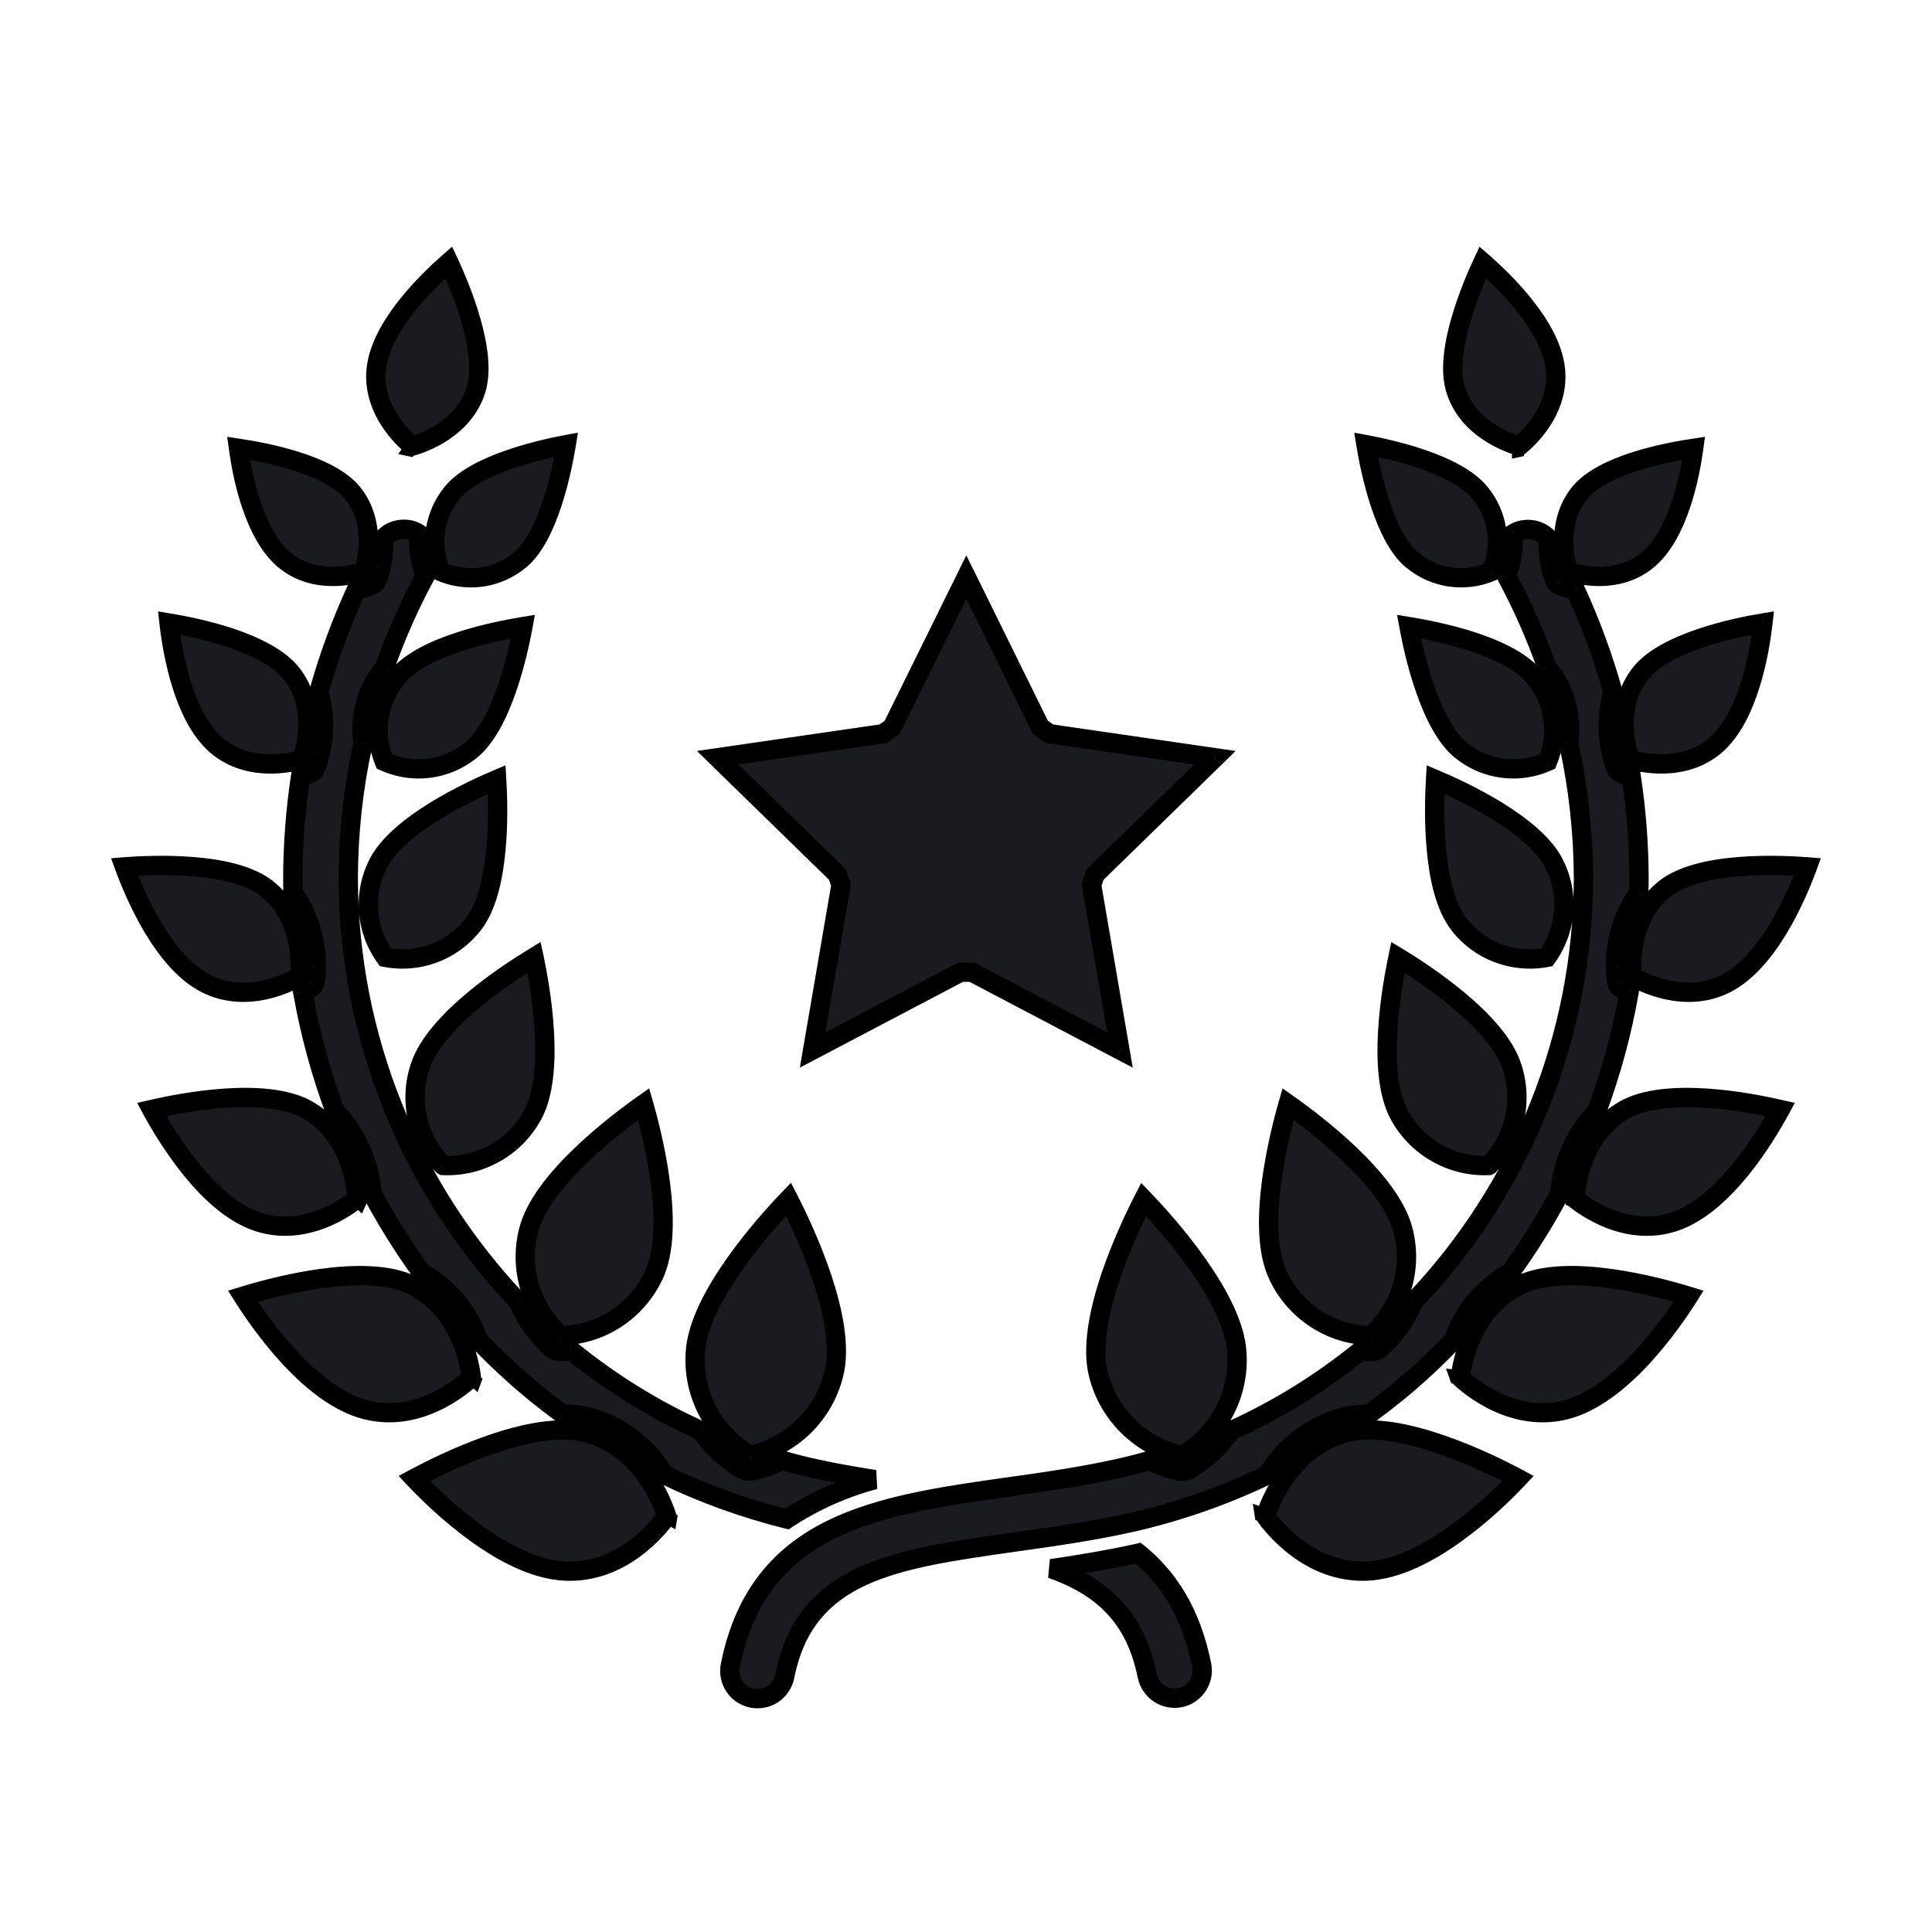
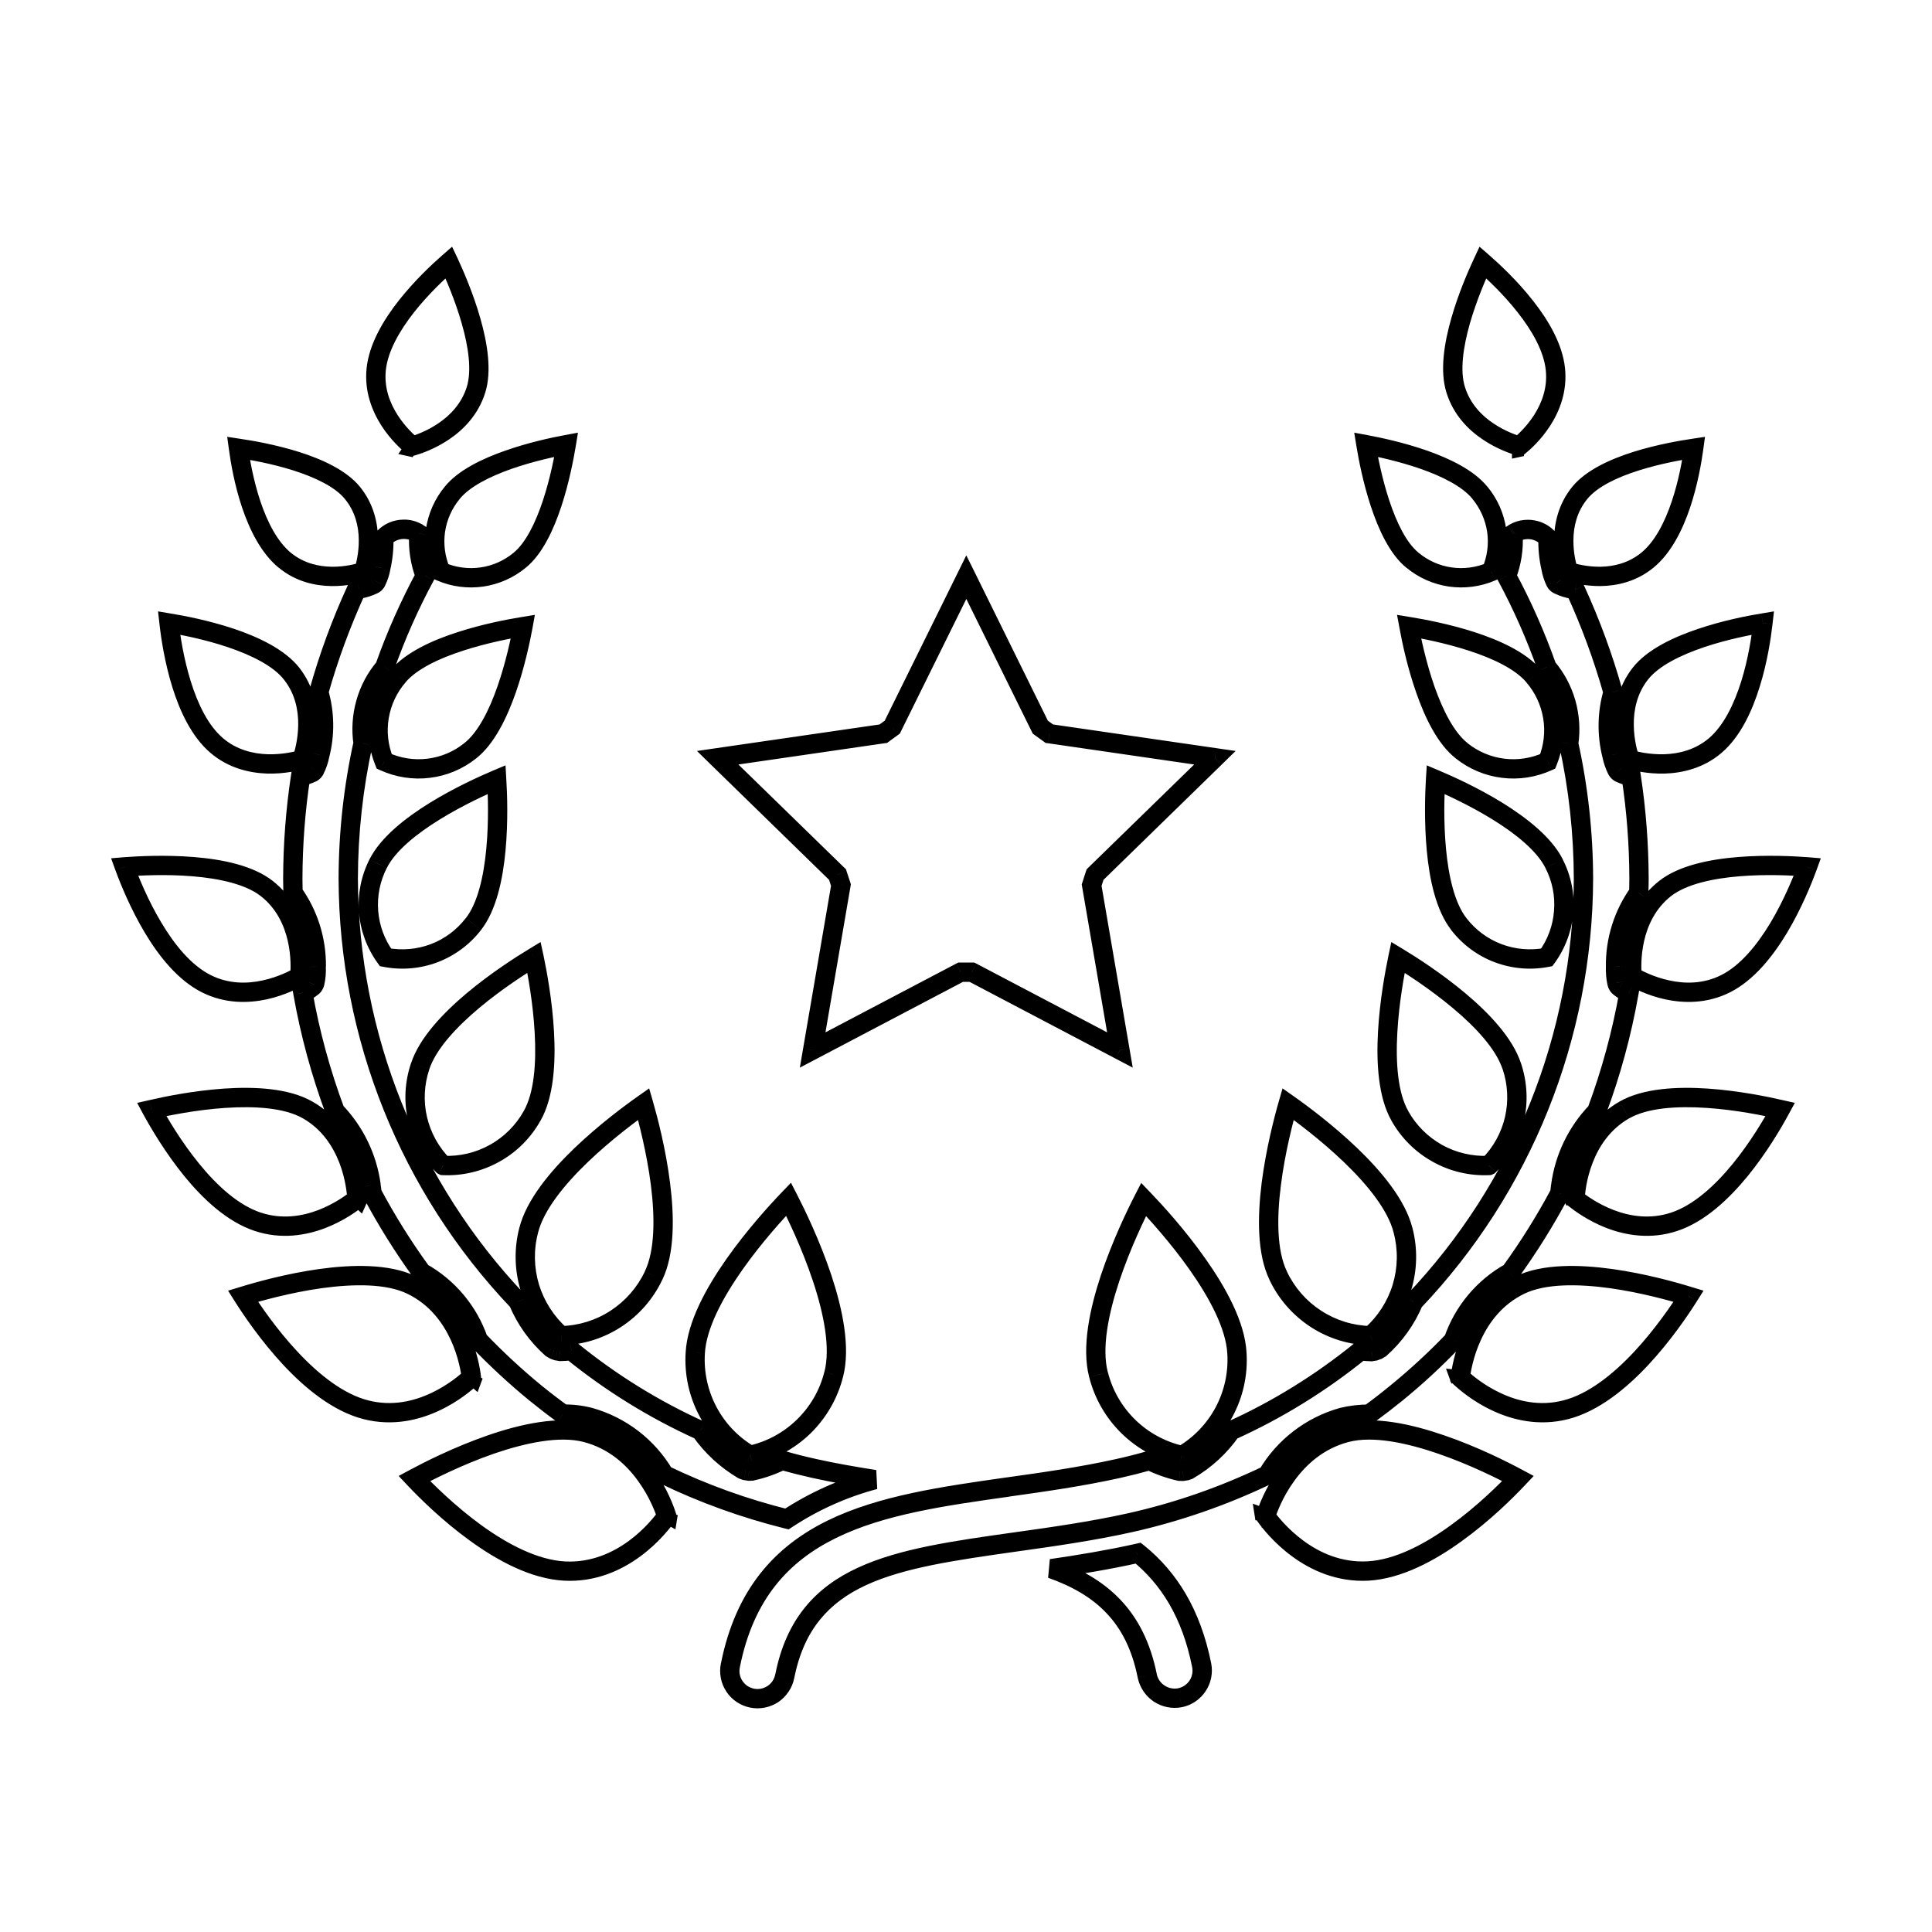
<svg xmlns="http://www.w3.org/2000/svg" width="20" height="20" viewBox="0 0 20 20" fill="none">
  <g id="wreath (1) 1">
    <g id="Union">
-       <path fill-rule="evenodd" clip-rule="evenodd" d="M4.927 4.035C4.8 4.441 4.377 4.587 4.269 4.617C4.182 4.547 3.851 4.246 3.895 3.822C3.941 3.376 4.43 2.905 4.646 2.717C4.762 2.963 5.051 3.642 4.927 4.035ZM4.294 4.636L4.289 4.633L4.29 4.634L4.29 4.635L4.294 4.636ZM3.3 7.165C3.402 6.801 3.533 6.447 3.69 6.104L3.696 6.102L3.696 6.102C3.703 6.101 3.711 6.099 3.718 6.098C3.768 6.089 3.817 6.073 3.863 6.052C3.872 6.048 3.879 6.042 3.885 6.035C3.89 6.031 3.894 6.025 3.896 6.02C3.918 5.974 3.934 5.926 3.943 5.876C3.965 5.775 3.976 5.671 3.973 5.568C4 5.54 4.032 5.517 4.068 5.502C4.104 5.486 4.142 5.479 4.181 5.479C4.229 5.479 4.277 5.491 4.319 5.514C4.322 5.516 4.325 5.518 4.328 5.52L4.328 5.52C4.331 5.522 4.333 5.524 4.335 5.525C4.325 5.674 4.348 5.822 4.402 5.961C4.238 6.265 4.099 6.58 3.984 6.905C3.892 7.013 3.825 7.139 3.786 7.276C3.747 7.412 3.738 7.554 3.759 7.694C3.657 8.155 3.606 8.625 3.605 9.096C3.61 10.726 4.239 12.293 5.364 13.473C5.442 13.659 5.56 13.824 5.711 13.958L5.736 13.973L5.769 13.985L5.799 13.99C5.827 13.99 5.868 13.987 5.915 13.982C6.323 14.314 6.773 14.592 7.253 14.809C7.368 14.974 7.517 15.111 7.69 15.213L7.718 15.223L7.755 15.229L7.784 15.228C7.892 15.204 7.997 15.167 8.097 15.118C8.206 15.149 8.315 15.176 8.425 15.2C8.635 15.247 8.845 15.284 9.055 15.317C8.732 15.403 8.425 15.54 8.146 15.725C7.709 15.616 7.284 15.463 6.878 15.267C6.707 14.976 6.429 14.762 6.104 14.671C6.013 14.648 5.92 14.638 5.827 14.639C5.73 14.569 5.636 14.496 5.544 14.421C5.336 14.251 5.138 14.069 4.953 13.874C4.85 13.575 4.64 13.325 4.364 13.171C4.174 12.91 4.003 12.636 3.851 12.351C3.849 12.328 3.846 12.304 3.841 12.273C3.803 11.984 3.672 11.714 3.469 11.504C3.321 11.106 3.209 10.695 3.135 10.277C3.169 10.261 3.201 10.241 3.231 10.218C3.239 10.212 3.246 10.204 3.251 10.195C3.254 10.19 3.257 10.183 3.259 10.176C3.271 10.12 3.276 10.063 3.274 10.006C3.278 9.732 3.193 9.464 3.033 9.241L3.033 9.24C3.032 9.192 3.031 9.144 3.031 9.096C3.032 8.742 3.059 8.387 3.112 8.037C3.151 8.029 3.189 8.017 3.225 8C3.233 7.997 3.239 7.992 3.245 7.986C3.251 7.981 3.256 7.974 3.26 7.967C3.284 7.919 3.301 7.867 3.311 7.815C3.366 7.601 3.362 7.376 3.3 7.165ZM8.413 10.87L8.706 9.162L8.67 9.053L7.43 7.844L9.144 7.595L9.237 7.528L10.003 5.975L10.77 7.528L10.862 7.595L12.577 7.844L11.336 9.053L11.301 9.162L11.594 10.87L10.06 10.063H9.946L8.413 10.87ZM11.783 16.078L11.769 16.081C11.467 16.148 11.171 16.197 10.883 16.239C11.399 16.422 11.752 16.729 11.876 17.35C11.892 17.424 11.936 17.489 11.999 17.532C12.063 17.574 12.14 17.589 12.214 17.575C12.289 17.56 12.355 17.516 12.397 17.453C12.439 17.389 12.454 17.312 12.44 17.237C12.332 16.7 12.099 16.335 11.783 16.078ZM13.894 14.672C13.568 14.764 13.291 14.978 13.12 15.269C12.666 15.488 12.188 15.653 11.696 15.763C11.293 15.852 10.897 15.908 10.514 15.962L10.513 15.962C9.252 16.14 8.34 16.268 8.124 17.352C8.117 17.389 8.102 17.424 8.081 17.456C8.06 17.488 8.033 17.515 8.002 17.536C7.97 17.557 7.935 17.572 7.898 17.579C7.861 17.586 7.823 17.586 7.785 17.579C7.748 17.572 7.713 17.557 7.682 17.536C7.65 17.515 7.623 17.487 7.602 17.456C7.581 17.424 7.567 17.389 7.56 17.352C7.553 17.315 7.553 17.276 7.561 17.239C7.857 15.758 9.107 15.581 10.435 15.393L10.437 15.393C10.808 15.341 11.192 15.287 11.572 15.203C11.682 15.178 11.791 15.15 11.9 15.12C11.999 15.169 12.104 15.206 12.212 15.23L12.242 15.231L12.278 15.225L12.307 15.215C12.48 15.113 12.629 14.976 12.744 14.811C13.224 14.594 13.674 14.316 14.083 13.984C14.13 13.989 14.17 13.991 14.198 13.992L14.228 13.987L14.261 13.975L14.287 13.96C14.437 13.826 14.556 13.661 14.633 13.475C15.758 12.295 16.387 10.728 16.392 9.098C16.392 8.627 16.34 8.157 16.239 7.697C16.26 7.557 16.25 7.414 16.212 7.278C16.173 7.142 16.105 7.015 16.014 6.908C15.899 6.582 15.759 6.267 15.596 5.963C15.649 5.825 15.672 5.676 15.662 5.528C15.665 5.526 15.667 5.524 15.669 5.523C15.672 5.52 15.675 5.518 15.678 5.516C15.711 5.498 15.748 5.486 15.785 5.482C15.823 5.478 15.861 5.481 15.897 5.492C15.946 5.506 15.99 5.534 16.025 5.571C16.022 5.674 16.032 5.778 16.055 5.879C16.064 5.928 16.08 5.976 16.102 6.022C16.104 6.028 16.108 6.033 16.112 6.037C16.119 6.044 16.126 6.05 16.135 6.054C16.181 6.075 16.23 6.091 16.28 6.1L16.297 6.103L16.308 6.105C16.465 6.448 16.596 6.803 16.698 7.167C16.636 7.378 16.632 7.603 16.686 7.816C16.697 7.869 16.714 7.921 16.738 7.969C16.742 7.976 16.747 7.983 16.753 7.988C16.758 7.994 16.765 7.999 16.773 8.002C16.809 8.019 16.847 8.031 16.886 8.038C16.939 8.389 16.966 8.743 16.967 9.098C16.967 9.146 16.966 9.194 16.965 9.242C16.805 9.465 16.72 9.733 16.724 10.007C16.722 10.063 16.727 10.119 16.738 10.174C16.74 10.183 16.743 10.192 16.749 10.2C16.753 10.208 16.759 10.214 16.767 10.22C16.796 10.243 16.828 10.263 16.863 10.279C16.789 10.697 16.677 11.108 16.529 11.506C16.325 11.716 16.195 11.987 16.156 12.277C16.152 12.306 16.149 12.331 16.147 12.352C15.995 12.637 15.824 12.912 15.634 13.173C15.358 13.327 15.148 13.577 15.045 13.876C14.859 14.07 14.662 14.253 14.454 14.423C14.361 14.498 14.267 14.57 14.171 14.64C14.078 14.639 13.984 14.65 13.894 14.672ZM2.949 5.8C3.261 6.055 3.662 5.951 3.765 5.918C3.798 5.815 3.902 5.414 3.647 5.102C3.404 4.804 2.727 4.679 2.469 4.641C2.506 4.912 2.624 5.534 2.949 5.8ZM3.789 5.909C3.791 5.908 3.792 5.907 3.794 5.906L3.791 5.909L3.791 5.908L3.789 5.909ZM4.683 5.1C4.59 5.212 4.529 5.348 4.508 5.492C4.487 5.636 4.507 5.783 4.564 5.917C4.698 5.975 4.845 5.994 4.989 5.973C5.133 5.952 5.269 5.892 5.381 5.798C5.678 5.556 5.817 4.872 5.861 4.604C5.596 4.653 4.925 4.803 4.683 5.1ZM3.127 7.862C3.019 7.894 2.574 7.999 2.244 7.718C1.895 7.421 1.783 6.737 1.75 6.449C2.022 6.494 2.759 6.643 3.019 6.974C3.287 7.316 3.163 7.755 3.127 7.862ZM3.153 7.854L3.148 7.856L3.15 7.855L3.15 7.856L3.153 7.854ZM5.413 6.486C5.361 6.768 5.197 7.514 4.867 7.773C4.743 7.871 4.595 7.934 4.438 7.953C4.281 7.972 4.121 7.948 3.977 7.882C3.918 7.736 3.9 7.575 3.925 7.419C3.951 7.263 4.02 7.117 4.123 6.998C4.394 6.679 5.133 6.532 5.413 6.486ZM2.136 10.184C2.56 10.396 3.002 10.166 3.104 10.106C3.115 9.989 3.135 9.491 2.761 9.198C2.401 8.915 1.578 8.951 1.289 8.974C1.395 9.263 1.69 9.96 2.136 10.184ZM3.13 10.09L3.127 10.094L3.126 10.093L3.125 10.094L3.13 10.09ZM3.991 9.911C4.159 9.943 4.334 9.928 4.494 9.867C4.655 9.807 4.795 9.702 4.9 9.567C5.182 9.207 5.16 8.371 5.141 8.07C4.866 8.187 4.119 8.534 3.914 8.941C3.836 9.094 3.802 9.266 3.815 9.437C3.829 9.608 3.89 9.772 3.991 9.911ZM3.184 11.49C3.635 11.747 3.689 12.288 3.695 12.41C3.6 12.488 3.162 12.811 2.669 12.648C2.153 12.478 1.726 11.772 1.57 11.485C1.867 11.416 2.75 11.242 3.184 11.49ZM3.713 12.395L3.715 12.391C3.713 12.392 3.712 12.394 3.711 12.395L3.712 12.394L3.713 12.395ZM5.12 11.939C4.958 12.029 4.773 12.073 4.588 12.065L4.586 12.064C4.456 11.932 4.364 11.766 4.323 11.585C4.281 11.403 4.29 11.214 4.35 11.038C4.505 10.566 5.259 10.073 5.528 9.91C5.594 10.22 5.754 11.121 5.508 11.552C5.417 11.715 5.283 11.848 5.12 11.939ZM4.259 13.302C3.769 13.066 2.821 13.324 2.516 13.418C2.7 13.711 3.215 14.449 3.788 14.594C4.338 14.734 4.787 14.347 4.879 14.259C4.865 14.133 4.77 13.548 4.259 13.302ZM4.902 14.236L4.901 14.241L4.9 14.24L4.898 14.242C4.9 14.24 4.901 14.238 4.902 14.236ZM5.806 13.826L5.809 13.827C6.011 13.822 6.207 13.762 6.375 13.652C6.544 13.542 6.679 13.388 6.765 13.206C7 12.718 6.755 11.75 6.663 11.43C6.393 11.62 5.606 12.211 5.473 12.735C5.422 12.93 5.426 13.135 5.485 13.328C5.544 13.52 5.655 13.693 5.806 13.826ZM6.916 15.675L6.915 15.674L6.914 15.676C6.915 15.674 6.916 15.672 6.917 15.67L6.916 15.675ZM6.067 14.831C5.511 14.685 4.58 15.149 4.289 15.306C4.536 15.567 5.219 16.229 5.842 16.263C6.443 16.295 6.827 15.802 6.902 15.695C6.863 15.57 6.648 14.982 6.067 14.831ZM7.768 15.065L7.763 15.064C7.58 14.957 7.43 14.801 7.33 14.614C7.23 14.427 7.184 14.216 7.198 14.004C7.229 13.433 7.927 12.66 8.163 12.414C8.321 12.72 8.775 13.675 8.63 14.229C8.578 14.434 8.47 14.621 8.318 14.769C8.166 14.916 7.975 15.019 7.768 15.065ZM15.756 4.624C15.754 4.623 15.752 4.623 15.75 4.623L15.752 4.623V4.624L15.756 4.624ZM16.102 3.823C16.146 4.246 15.814 4.547 15.727 4.617C15.62 4.587 15.196 4.442 15.069 4.035C14.946 3.642 15.235 2.963 15.35 2.717C15.566 2.905 16.055 3.376 16.102 3.823ZM17.053 5.8C17.378 5.534 17.496 4.912 17.533 4.641C17.274 4.678 16.598 4.803 16.355 5.102C16.099 5.414 16.204 5.815 16.237 5.918C16.34 5.95 16.741 6.055 17.053 5.8ZM16.242 5.939L16.245 5.944L16.242 5.941L16.243 5.941L16.242 5.939ZM14.62 5.798C14.733 5.891 14.868 5.952 15.012 5.973C15.157 5.994 15.304 5.975 15.438 5.917C15.495 5.783 15.514 5.636 15.493 5.492C15.473 5.348 15.412 5.212 15.319 5.1C15.076 4.803 14.405 4.652 14.141 4.604C14.185 4.872 14.324 5.556 14.62 5.798ZM16.883 7.885L16.886 7.89L16.883 7.887L16.884 7.886L16.883 7.885ZM16.981 6.974C16.713 7.315 16.836 7.755 16.872 7.862C16.981 7.894 17.425 8 17.756 7.718C18.104 7.421 18.217 6.738 18.25 6.449C17.978 6.494 17.24 6.643 16.981 6.974ZM15.132 7.773C14.803 7.515 14.638 6.768 14.586 6.486C14.866 6.532 15.604 6.679 15.876 6.997C15.979 7.117 16.048 7.263 16.074 7.419C16.099 7.575 16.081 7.736 16.022 7.882C15.878 7.948 15.719 7.972 15.561 7.953C15.404 7.934 15.256 7.871 15.132 7.773ZM16.895 10.106C16.997 10.166 17.439 10.397 17.863 10.184C18.309 9.96 18.604 9.263 18.71 8.974C18.421 8.952 17.598 8.915 17.238 9.198C16.864 9.49 16.884 9.989 16.895 10.106ZM16.899 10.129L16.901 10.134L16.898 10.131H16.899V10.129ZM16.012 9.911C16.113 9.772 16.174 9.608 16.187 9.437C16.201 9.266 16.166 9.094 16.088 8.941C15.884 8.534 15.136 8.187 14.861 8.07C14.843 8.371 14.821 9.208 15.102 9.567C15.207 9.702 15.348 9.807 15.508 9.867C15.669 9.928 15.843 9.943 16.012 9.911ZM16.305 12.41C16.311 12.288 16.365 11.747 16.816 11.49C17.249 11.242 18.132 11.416 18.429 11.485C18.274 11.772 17.847 12.478 17.331 12.648C16.837 12.811 16.399 12.488 16.305 12.41ZM16.307 12.44C16.307 12.438 16.306 12.436 16.306 12.434V12.435H16.305L16.307 12.44ZM14.492 11.552C14.245 11.121 14.406 10.22 14.472 9.91C14.741 10.073 15.495 10.566 15.65 11.038C15.71 11.214 15.719 11.403 15.677 11.585C15.635 11.766 15.544 11.932 15.413 12.065L15.412 12.065C15.226 12.073 15.042 12.03 14.879 11.939C14.717 11.848 14.583 11.715 14.492 11.552ZM15.117 14.283L15.119 14.287L15.119 14.284L15.118 14.281V14.283L15.117 14.283ZM15.117 14.259C15.132 14.133 15.226 13.548 15.738 13.302C16.227 13.066 17.175 13.324 17.481 13.418C17.296 13.711 16.781 14.449 16.208 14.594C15.658 14.734 15.21 14.347 15.117 14.259ZM14.187 13.827L14.191 13.826C14.342 13.693 14.453 13.521 14.512 13.328C14.571 13.135 14.575 12.93 14.524 12.735C14.391 12.21 13.604 11.62 13.334 11.43C13.242 11.75 12.997 12.718 13.232 13.206C13.318 13.388 13.453 13.542 13.621 13.652C13.79 13.762 13.986 13.822 14.187 13.827ZM13.102 15.695C13.14 15.57 13.355 14.982 13.937 14.83C14.492 14.686 15.423 15.149 15.714 15.305C15.468 15.567 14.784 16.229 14.161 16.263C13.561 16.294 13.177 15.802 13.102 15.695ZM13.094 15.718L13.095 15.723C13.095 15.721 13.095 15.719 13.095 15.717L13.095 15.719L13.094 15.718ZM11.684 14.771C11.532 14.623 11.424 14.436 11.372 14.23C11.227 13.677 11.681 12.722 11.839 12.416C12.075 12.662 12.773 13.435 12.805 14.006C12.818 14.218 12.772 14.429 12.672 14.616C12.572 14.803 12.422 14.959 12.239 15.065L12.234 15.066C12.027 15.021 11.836 14.918 11.684 14.771Z" fill="#191B1F" />
      <path d="M4.269 4.617L4.206 4.695L4.246 4.728L4.296 4.714L4.269 4.617ZM4.927 4.035L4.832 4.006L4.832 4.006L4.927 4.035ZM3.895 3.822L3.795 3.812L3.795 3.812L3.895 3.822ZM4.646 2.717L4.737 2.674L4.68 2.554L4.58 2.641L4.646 2.717ZM4.289 4.633L4.338 4.545L4.23 4.714L4.289 4.633ZM4.294 4.636L4.273 4.733L4.343 4.548L4.294 4.636ZM4.29 4.634L4.373 4.691L4.428 4.61L4.349 4.553L4.29 4.634ZM4.29 4.635L4.208 4.578L4.123 4.7L4.269 4.732L4.29 4.635ZM3.69 6.104L3.67 6.005L3.62 6.016L3.599 6.062L3.69 6.104ZM3.3 7.165L3.204 7.138L3.196 7.165L3.204 7.193L3.3 7.165ZM3.696 6.102L3.716 6.2L3.718 6.2L3.696 6.102ZM3.696 6.102L3.676 6.004L3.674 6.005L3.696 6.102ZM3.718 6.098L3.7 5.999L3.693 6.001L3.718 6.098ZM3.863 6.052L3.823 5.96L3.821 5.961L3.863 6.052ZM3.885 6.035L3.813 5.966L3.81 5.97L3.885 6.035ZM3.896 6.02L3.986 6.064L3.986 6.063L3.896 6.02ZM3.943 5.876L3.845 5.854L3.844 5.859L3.943 5.876ZM3.973 5.568L3.901 5.499L3.872 5.529L3.873 5.57L3.973 5.568ZM4.181 5.479L4.181 5.379L4.181 5.379L4.181 5.479ZM4.319 5.514L4.37 5.428L4.367 5.427L4.319 5.514ZM4.328 5.52L4.399 5.45L4.394 5.444L4.387 5.44L4.328 5.52ZM4.328 5.52L4.258 5.591L4.263 5.596L4.269 5.601L4.328 5.52ZM4.335 5.525L4.435 5.532L4.439 5.473L4.389 5.441L4.335 5.525ZM4.402 5.961L4.49 6.009L4.512 5.968L4.495 5.925L4.402 5.961ZM3.984 6.905L4.06 6.97L4.072 6.956L4.078 6.939L3.984 6.905ZM3.786 7.276L3.882 7.303L3.786 7.276ZM3.759 7.694L3.856 7.716L3.86 7.698L3.858 7.68L3.759 7.694ZM3.605 9.096L3.505 9.096L3.505 9.096L3.605 9.096ZM5.364 13.473L5.456 13.435L5.449 13.418L5.436 13.404L5.364 13.473ZM5.711 13.958L5.644 14.033L5.652 14.039L5.66 14.044L5.711 13.958ZM5.736 13.973L5.686 14.059L5.694 14.064L5.702 14.067L5.736 13.973ZM5.769 13.985L5.735 14.079L5.744 14.082L5.753 14.083L5.769 13.985ZM5.799 13.99L5.782 14.088L5.79 14.09H5.799V13.99ZM5.915 13.982L5.978 13.904L5.945 13.878L5.903 13.883L5.915 13.982ZM7.253 14.809L7.334 14.752L7.319 14.729L7.294 14.718L7.253 14.809ZM7.69 15.213L7.639 15.3L7.648 15.304L7.657 15.308L7.69 15.213ZM7.718 15.223L7.685 15.318L7.694 15.321L7.703 15.322L7.718 15.223ZM7.755 15.229L7.739 15.328L7.748 15.329L7.757 15.329L7.755 15.229ZM7.784 15.228L7.787 15.328L7.797 15.328L7.806 15.325L7.784 15.228ZM8.097 15.118L8.124 15.021L8.087 15.011L8.053 15.028L8.097 15.118ZM8.425 15.2L8.403 15.298L8.403 15.298L8.425 15.2ZM9.055 15.317L9.081 15.414L9.071 15.218L9.055 15.317ZM8.146 15.725L8.122 15.822L8.164 15.832L8.201 15.808L8.146 15.725ZM6.878 15.267L6.791 15.318L6.807 15.344L6.834 15.357L6.878 15.267ZM6.104 14.671L6.131 14.575L6.128 14.574L6.104 14.671ZM5.827 14.639L5.768 14.72L5.795 14.739L5.828 14.739L5.827 14.639ZM5.544 14.421L5.481 14.499L5.481 14.499L5.544 14.421ZM4.953 13.874L4.858 13.907L4.865 13.928L4.88 13.943L4.953 13.874ZM4.364 13.171L4.283 13.23L4.296 13.248L4.315 13.258L4.364 13.171ZM3.851 12.351L3.751 12.36L3.753 12.38L3.763 12.398L3.851 12.351ZM3.841 12.273L3.742 12.287L3.743 12.288L3.841 12.273ZM3.469 11.504L3.375 11.539L3.383 11.558L3.397 11.573L3.469 11.504ZM3.135 10.277L3.092 10.187L3.024 10.22L3.037 10.295L3.135 10.277ZM3.231 10.218L3.173 10.136L3.169 10.139L3.231 10.218ZM3.251 10.195L3.165 10.143L3.163 10.147L3.251 10.195ZM3.259 10.176L3.356 10.198L3.356 10.198L3.259 10.176ZM3.274 10.006L3.173 10.005L3.174 10.011L3.274 10.006ZM3.033 9.241L2.933 9.243L2.934 9.274L2.952 9.299L3.033 9.241ZM3.033 9.24L2.933 9.243L2.933 9.243L3.033 9.24ZM3.031 9.096L2.931 9.096V9.096H3.031ZM3.112 8.037L3.093 7.938L3.024 7.952L3.013 8.022L3.112 8.037ZM3.225 8L3.186 7.908L3.183 7.909L3.225 8ZM3.245 7.986L3.178 7.912L3.174 7.917L3.245 7.986ZM3.26 7.967L3.17 7.923L3.169 7.924L3.26 7.967ZM3.311 7.815L3.214 7.79L3.213 7.795L3.311 7.815ZM8.706 9.162L8.804 9.179L8.808 9.155L8.801 9.131L8.706 9.162ZM8.413 10.87L8.314 10.853L8.28 11.052L8.459 10.958L8.413 10.87ZM8.67 9.053L8.765 9.023L8.758 8.999L8.74 8.982L8.67 9.053ZM7.43 7.844L7.415 7.745L7.215 7.774L7.36 7.916L7.43 7.844ZM9.144 7.595L9.158 7.694L9.183 7.691L9.203 7.676L9.144 7.595ZM9.237 7.528L9.295 7.609L9.315 7.594L9.326 7.572L9.237 7.528ZM10.003 5.975L10.093 5.93L10.003 5.749L9.914 5.93L10.003 5.975ZM10.77 7.528L10.68 7.572L10.691 7.594L10.711 7.609L10.77 7.528ZM10.862 7.595L10.804 7.676L10.824 7.691L10.848 7.694L10.862 7.595ZM12.577 7.844L12.646 7.916L12.791 7.774L12.591 7.745L12.577 7.844ZM11.336 9.053L11.266 8.982L11.249 8.999L11.241 9.022L11.336 9.053ZM11.301 9.162L11.206 9.131L11.198 9.155L11.202 9.179L11.301 9.162ZM11.594 10.87L11.547 10.958L11.726 11.052L11.692 10.853L11.594 10.87ZM10.06 10.063L10.107 9.975L10.085 9.964H10.06V10.063ZM9.946 10.063V9.964H9.921L9.899 9.975L9.946 10.063ZM11.769 16.081L11.79 16.179L11.792 16.179L11.769 16.081ZM11.783 16.078L11.846 16L11.807 15.97L11.76 15.981L11.783 16.078ZM10.883 16.239L10.868 16.14L10.85 16.333L10.883 16.239ZM11.876 17.35L11.778 17.369L11.778 17.37L11.876 17.35ZM11.999 17.532L11.944 17.615V17.615L11.999 17.532ZM12.214 17.575L12.233 17.673L12.234 17.673L12.214 17.575ZM12.397 17.453L12.314 17.397V17.397L12.397 17.453ZM12.44 17.237L12.341 17.257L12.341 17.257L12.44 17.237ZM13.12 15.269L13.164 15.359L13.191 15.346L13.206 15.32L13.12 15.269ZM13.894 14.672L13.87 14.575L13.867 14.576L13.894 14.672ZM11.696 15.763L11.718 15.861L11.718 15.861L11.696 15.763ZM10.514 15.962L10.499 15.863L10.499 15.863L10.514 15.962ZM10.513 15.962L10.527 16.061L10.528 16.061L10.513 15.962ZM8.124 17.352L8.026 17.332L8.025 17.333L8.124 17.352ZM8.081 17.456L8.164 17.511L8.164 17.511L8.081 17.456ZM8.002 17.536L8.058 17.619L8.058 17.619L8.002 17.536ZM7.898 17.579L7.918 17.677L7.918 17.677L7.898 17.579ZM7.602 17.456L7.686 17.401L7.686 17.401L7.602 17.456ZM7.561 17.239L7.659 17.259L7.659 17.259L7.561 17.239ZM10.435 15.393L10.421 15.294L10.421 15.294L10.435 15.393ZM10.437 15.393L10.451 15.492L10.451 15.492L10.437 15.393ZM11.572 15.203L11.594 15.3L11.594 15.3L11.572 15.203ZM11.9 15.12L11.944 15.03L11.91 15.013L11.873 15.023L11.9 15.12ZM12.212 15.23L12.191 15.328L12.2 15.33L12.21 15.33L12.212 15.23ZM12.242 15.231L12.239 15.331L12.248 15.331L12.258 15.33L12.242 15.231ZM12.278 15.225L12.294 15.324L12.303 15.323L12.311 15.32L12.278 15.225ZM12.307 15.215L12.34 15.31L12.349 15.306L12.357 15.301L12.307 15.215ZM12.744 14.811L12.703 14.72L12.678 14.731L12.662 14.754L12.744 14.811ZM14.083 13.984L14.093 13.885L14.052 13.88L14.02 13.906L14.083 13.984ZM14.198 13.992L14.197 14.092L14.206 14.092L14.215 14.09L14.198 13.992ZM14.228 13.987L14.245 14.085L14.254 14.084L14.262 14.081L14.228 13.987ZM14.261 13.975L14.295 14.069L14.304 14.066L14.312 14.061L14.261 13.975ZM14.287 13.96L14.337 14.046L14.346 14.041L14.353 14.035L14.287 13.96ZM14.633 13.475L14.561 13.406L14.548 13.42L14.541 13.437L14.633 13.475ZM16.392 9.098L16.492 9.098V9.098L16.392 9.098ZM16.239 7.697L16.14 7.682L16.137 7.7L16.141 7.718L16.239 7.697ZM16.212 7.278L16.308 7.25L16.308 7.25L16.212 7.278ZM16.014 6.908L15.919 6.941L15.925 6.958L15.937 6.972L16.014 6.908ZM15.596 5.963L15.502 5.927L15.486 5.97L15.508 6.011L15.596 5.963ZM15.662 5.528L15.61 5.442L15.558 5.474L15.562 5.534L15.662 5.528ZM15.669 5.523L15.61 5.442L15.609 5.442L15.669 5.523ZM15.678 5.516L15.726 5.604L15.727 5.604L15.678 5.516ZM15.785 5.482L15.796 5.582L15.796 5.582L15.785 5.482ZM15.897 5.492L15.925 5.396L15.925 5.396L15.897 5.492ZM16.025 5.571L16.125 5.573L16.126 5.533L16.098 5.503L16.025 5.571ZM16.055 5.879L16.154 5.861L16.153 5.857L16.055 5.879ZM16.102 6.022L16.011 6.065L16.012 6.066L16.102 6.022ZM16.112 6.037L16.188 5.972L16.184 5.968L16.112 6.037ZM16.135 6.054L16.177 5.963L16.175 5.962L16.135 6.054ZM16.28 6.1L16.3 6.002L16.298 6.001L16.28 6.1ZM16.297 6.103L16.277 6.201L16.278 6.201L16.297 6.103ZM16.308 6.105L16.399 6.064L16.377 6.017L16.327 6.007L16.308 6.105ZM16.698 7.167L16.794 7.194L16.802 7.167L16.794 7.139L16.698 7.167ZM16.686 7.816L16.785 7.797L16.783 7.792L16.686 7.816ZM16.738 7.969L16.828 7.926L16.828 7.925L16.738 7.969ZM16.753 7.988L16.824 7.918L16.82 7.914L16.753 7.988ZM16.773 8.002L16.815 7.911L16.812 7.91L16.773 8.002ZM16.886 8.038L16.985 8.023L16.974 7.954L16.905 7.94L16.886 8.038ZM16.967 9.098H17.067V9.098L16.967 9.098ZM16.965 9.242L17.046 9.301L17.064 9.276L17.064 9.245L16.965 9.242ZM16.724 10.007L16.824 10.011L16.824 10.005L16.724 10.007ZM16.738 10.174L16.837 10.157L16.836 10.153L16.738 10.174ZM16.749 10.2L16.834 10.148L16.832 10.144L16.749 10.2ZM16.767 10.22L16.829 10.141L16.825 10.138L16.767 10.22ZM16.863 10.279L16.961 10.296L16.974 10.221L16.905 10.189L16.863 10.279ZM16.529 11.506L16.601 11.575L16.615 11.56L16.622 11.541L16.529 11.506ZM16.156 12.277L16.255 12.291L16.255 12.29L16.156 12.277ZM16.147 12.352L16.235 12.399L16.245 12.382L16.247 12.362L16.147 12.352ZM15.634 13.173L15.682 13.26L15.702 13.249L15.715 13.232L15.634 13.173ZM15.045 13.876L15.117 13.945L15.133 13.929L15.14 13.909L15.045 13.876ZM14.454 14.423L14.517 14.5L14.517 14.5L14.454 14.423ZM14.171 14.64L14.17 14.74L14.203 14.741L14.23 14.721L14.171 14.64ZM3.765 5.918L3.796 6.013L3.844 5.997L3.86 5.948L3.765 5.918ZM2.949 5.8L3.012 5.723L3.012 5.723L2.949 5.8ZM3.647 5.102L3.725 5.038L3.725 5.038L3.647 5.102ZM2.469 4.641L2.483 4.542L2.352 4.522L2.37 4.654L2.469 4.641ZM3.794 5.906L3.865 5.977L3.753 5.815L3.794 5.906ZM3.789 5.909L3.739 5.822L3.825 6.002L3.789 5.909ZM3.791 5.909L3.701 5.951L3.761 6.081L3.862 5.98L3.791 5.909ZM3.791 5.908L3.881 5.866L3.842 5.781L3.755 5.815L3.791 5.908ZM4.508 5.492L4.607 5.506V5.506L4.508 5.492ZM4.683 5.1L4.76 5.164L4.76 5.163L4.683 5.1ZM4.564 5.917L4.472 5.957L4.488 5.993L4.525 6.009L4.564 5.917ZM4.989 5.973L4.975 5.874L4.989 5.973ZM5.381 5.798L5.318 5.721L5.317 5.722L5.381 5.798ZM5.861 4.604L5.96 4.62L5.983 4.479L5.843 4.505L5.861 4.604ZM2.244 7.718L2.309 7.642H2.309L2.244 7.718ZM3.127 7.862L3.155 7.958L3.205 7.944L3.222 7.895L3.127 7.862ZM1.75 6.449L1.766 6.351L1.636 6.329L1.651 6.46L1.75 6.449ZM3.019 6.974L3.098 6.912L3.098 6.912L3.019 6.974ZM3.148 7.856L3.103 7.767L3.181 7.95L3.148 7.856ZM3.153 7.854L3.223 7.925L3.108 7.764L3.153 7.854ZM3.15 7.855L3.242 7.816L3.205 7.73L3.117 7.761L3.15 7.855ZM3.15 7.856L3.059 7.896L3.116 8.03L3.22 7.928L3.15 7.856ZM4.867 7.773L4.805 7.694L4.805 7.694L4.867 7.773ZM5.413 6.486L5.512 6.504L5.537 6.365L5.397 6.388L5.413 6.486ZM4.438 7.953L4.425 7.854L4.438 7.953ZM3.977 7.882L3.885 7.92L3.9 7.957L3.936 7.973L3.977 7.882ZM3.925 7.419L3.827 7.403V7.403L3.925 7.419ZM4.123 6.998L4.199 7.063L4.199 7.062L4.123 6.998ZM3.104 10.106L3.155 10.192L3.199 10.166L3.204 10.115L3.104 10.106ZM2.136 10.184L2.091 10.273L2.091 10.273L2.136 10.184ZM2.761 9.198L2.699 9.276L2.699 9.276L2.761 9.198ZM1.289 8.974L1.281 8.874L1.15 8.885L1.195 9.009L1.289 8.974ZM3.127 10.094L3.051 10.158L3.139 10.262L3.212 10.147L3.127 10.094ZM3.13 10.09L3.214 10.143L3.064 10.014L3.13 10.09ZM3.126 10.093L3.203 10.028L3.146 9.961L3.072 10.009L3.126 10.093ZM3.125 10.094L3.06 10.018L3.18 10.178L3.125 10.094ZM4.494 9.867L4.459 9.774L4.494 9.867ZM3.991 9.911L3.91 9.97L3.933 10.002L3.972 10.009L3.991 9.911ZM4.9 9.567L4.822 9.505L4.821 9.505L4.9 9.567ZM5.141 8.07L5.241 8.064L5.233 7.923L5.102 7.978L5.141 8.07ZM3.914 8.941L4.003 8.987L4.004 8.986L3.914 8.941ZM3.695 12.41L3.758 12.488L3.797 12.456L3.795 12.405L3.695 12.41ZM3.184 11.49L3.134 11.576L3.134 11.576L3.184 11.49ZM2.669 12.648L2.7 12.553L2.7 12.553L2.669 12.648ZM1.57 11.485L1.548 11.388L1.42 11.417L1.482 11.533L1.57 11.485ZM3.715 12.391L3.806 12.431L3.643 12.321L3.715 12.391ZM3.713 12.395L3.645 12.468L3.747 12.563L3.804 12.436L3.713 12.395ZM3.711 12.395L3.631 12.335L3.778 12.469L3.711 12.395ZM3.712 12.394L3.78 12.321L3.713 12.259L3.645 12.32L3.712 12.394ZM4.588 12.065L4.543 12.155L4.562 12.164L4.583 12.165L4.588 12.065ZM5.12 11.939L5.169 12.026H5.169L5.12 11.939ZM4.586 12.064L4.515 12.135L4.527 12.146L4.542 12.154L4.586 12.064ZM4.35 11.038L4.444 11.07L4.444 11.069L4.35 11.038ZM5.528 9.91L5.626 9.889L5.596 9.752L5.476 9.825L5.528 9.91ZM5.508 11.552L5.421 11.503L5.421 11.503L5.508 11.552ZM2.516 13.418L2.486 13.323L2.361 13.361L2.431 13.472L2.516 13.418ZM4.259 13.302L4.302 13.211L4.302 13.211L4.259 13.302ZM3.788 14.594L3.764 14.691L3.764 14.691L3.788 14.594ZM4.879 14.259L4.948 14.332L4.984 14.298L4.979 14.248L4.879 14.259ZM4.901 14.241L4.835 14.316L4.944 14.411L4.994 14.276L4.901 14.241ZM4.902 14.236L4.996 14.271L4.826 14.171L4.902 14.236ZM4.9 14.24L4.965 14.165L4.891 14.101L4.826 14.173L4.9 14.24ZM4.898 14.242L4.815 14.186L4.972 14.309L4.898 14.242ZM5.809 13.827L5.776 13.922L5.794 13.928L5.812 13.927L5.809 13.827ZM5.806 13.826L5.74 13.901L5.754 13.914L5.773 13.92L5.806 13.826ZM6.375 13.652L6.43 13.736L6.375 13.652ZM6.765 13.206L6.675 13.162L6.675 13.163L6.765 13.206ZM6.663 11.43L6.759 11.402L6.72 11.267L6.605 11.348L6.663 11.43ZM5.473 12.735L5.57 12.761L5.57 12.76L5.473 12.735ZM5.485 13.328L5.389 13.357L5.485 13.328ZM6.915 15.674L6.964 15.587L6.883 15.541L6.832 15.619L6.915 15.674ZM6.916 15.675L6.867 15.762L6.992 15.832L7.015 15.69L6.916 15.675ZM6.914 15.676L6.823 15.635L6.997 15.731L6.914 15.676ZM6.917 15.67L7.016 15.685L6.829 15.622L6.917 15.67ZM4.289 15.306L4.242 15.217L4.127 15.279L4.216 15.374L4.289 15.306ZM6.067 14.831L6.041 14.927L6.041 14.927L6.067 14.831ZM5.842 16.263L5.837 16.363L5.837 16.363L5.842 16.263ZM6.902 15.695L6.984 15.753L7.012 15.713L6.997 15.665L6.902 15.695ZM7.763 15.064L7.713 15.15L7.729 15.159L7.747 15.162L7.763 15.064ZM7.768 15.065L7.753 15.163L7.772 15.166L7.79 15.162L7.768 15.065ZM7.33 14.614L7.242 14.661H7.242L7.33 14.614ZM7.198 14.004L7.297 14.011L7.297 14.01L7.198 14.004ZM8.163 12.414L8.252 12.368L8.188 12.244L8.091 12.345L8.163 12.414ZM8.63 14.229L8.534 14.203L8.533 14.204L8.63 14.229ZM8.318 14.769L8.388 14.841L8.318 14.769ZM15.75 4.623L15.754 4.523L15.732 4.721L15.75 4.623ZM15.756 4.624L15.776 4.721L15.772 4.525L15.756 4.624ZM15.752 4.623H15.852V4.54L15.77 4.525L15.752 4.623ZM15.752 4.624H15.652V4.748L15.772 4.722L15.752 4.624ZM15.727 4.617L15.7 4.714L15.75 4.728L15.79 4.695L15.727 4.617ZM16.102 3.823L16.002 3.833L16.002 3.833L16.102 3.823ZM15.069 4.035L15.165 4.006L15.165 4.006L15.069 4.035ZM15.35 2.717L15.416 2.641L15.316 2.554L15.26 2.674L15.35 2.717ZM17.533 4.641L17.632 4.654L17.65 4.522L17.519 4.542L17.533 4.641ZM17.053 5.8L16.99 5.722L16.99 5.722L17.053 5.8ZM16.355 5.102L16.432 5.165L16.432 5.165L16.355 5.102ZM16.237 5.918L16.142 5.948L16.157 5.997L16.206 6.013L16.237 5.918ZM16.245 5.944L16.174 6.015L16.333 5.898L16.245 5.944ZM16.242 5.939L16.331 5.893L16.148 5.974L16.242 5.939ZM16.242 5.941L16.204 5.849L16.066 5.907L16.172 6.012L16.242 5.941ZM16.243 5.941L16.281 6.033L16.37 5.997L16.337 5.906L16.243 5.941ZM15.012 5.973L15.027 5.874L15.012 5.973ZM14.62 5.798L14.684 5.721L14.684 5.721L14.62 5.798ZM15.438 5.917L15.477 6.009L15.514 5.993L15.53 5.957L15.438 5.917ZM15.493 5.492L15.592 5.477V5.477L15.493 5.492ZM15.319 5.1L15.242 5.163L15.242 5.164L15.319 5.1ZM14.141 4.604L14.159 4.505L14.019 4.479L14.042 4.62L14.141 4.604ZM16.886 7.89L16.817 7.963L16.974 7.842L16.886 7.89ZM16.883 7.885L16.971 7.837L16.79 7.921L16.883 7.885ZM16.883 7.887L16.84 7.796L16.706 7.859L16.814 7.96L16.883 7.887ZM16.884 7.886L16.926 7.977L17.011 7.938L16.977 7.851L16.884 7.886ZM16.872 7.862L16.778 7.895L16.794 7.944L16.844 7.958L16.872 7.862ZM16.981 6.974L17.059 7.036L17.059 7.036L16.981 6.974ZM17.756 7.718L17.691 7.642L17.691 7.642L17.756 7.718ZM18.25 6.449L18.349 6.461L18.364 6.329L18.233 6.351L18.25 6.449ZM14.586 6.486L14.602 6.388L14.462 6.365L14.488 6.504L14.586 6.486ZM15.132 7.773L15.194 7.695L15.194 7.694L15.132 7.773ZM15.876 6.997L15.8 7.062L15.8 7.063L15.876 6.997ZM16.074 7.419L16.172 7.403V7.403L16.074 7.419ZM16.022 7.882L16.063 7.973L16.099 7.957L16.114 7.92L16.022 7.882ZM17.863 10.184L17.818 10.094L17.818 10.094L17.863 10.184ZM16.895 10.106L16.795 10.115L16.8 10.166L16.844 10.192L16.895 10.106ZM18.71 8.974L18.804 9.009L18.849 8.885L18.718 8.874L18.71 8.974ZM17.238 9.198L17.176 9.119L17.176 9.119L17.238 9.198ZM16.901 10.134L16.818 10.19L16.997 10.107L16.901 10.134ZM16.899 10.129L16.996 10.102L16.799 10.129H16.899ZM16.898 10.131V10.031H16.71L16.816 10.187L16.898 10.131ZM16.899 10.131V10.231H16.999V10.131H16.899ZM16.012 9.911L16.031 10.009L16.069 10.002L16.093 9.97L16.012 9.911ZM16.088 8.941L15.999 8.986L15.999 8.987L16.088 8.941ZM14.861 8.07L14.9 7.978L14.77 7.923L14.761 8.064L14.861 8.07ZM15.102 9.567L15.181 9.505L15.181 9.505L15.102 9.567ZM15.508 9.867L15.544 9.774H15.544L15.508 9.867ZM16.816 11.49L16.865 11.577L16.866 11.577L16.816 11.49ZM16.305 12.41L16.205 12.405L16.202 12.456L16.241 12.488L16.305 12.41ZM18.429 11.485L18.517 11.533L18.58 11.417L18.452 11.388L18.429 11.485ZM17.331 12.648L17.299 12.553L17.299 12.553L17.331 12.648ZM16.306 12.434L16.405 12.418L16.206 12.434H16.306ZM16.307 12.44L16.215 12.48L16.407 12.44H16.307ZM16.306 12.435V12.535H16.406V12.435H16.306ZM16.305 12.435V12.335H16.152L16.213 12.475L16.305 12.435ZM14.472 9.91L14.524 9.825L14.403 9.752L14.374 9.889L14.472 9.91ZM14.492 11.552L14.579 11.504L14.579 11.503L14.492 11.552ZM15.65 11.038L15.555 11.069L15.556 11.07L15.65 11.038ZM15.677 11.585L15.58 11.562V11.562L15.677 11.585ZM15.413 12.065L15.453 12.156L15.471 12.148L15.485 12.135L15.413 12.065ZM15.412 12.065L15.416 12.165L15.435 12.164L15.452 12.157L15.412 12.065ZM14.879 11.939L14.831 12.026L14.879 11.939ZM15.119 14.287L15.025 14.322L15.219 14.286L15.119 14.287ZM15.117 14.283L15.127 14.184L14.969 14.168L15.023 14.317L15.117 14.283ZM15.119 14.284L15.219 14.283L15.218 14.274L15.119 14.284ZM15.118 14.281L15.218 14.271L15.018 14.281H15.118ZM15.118 14.283L15.108 14.383L15.218 14.394V14.283H15.118ZM15.738 13.302L15.694 13.211H15.694L15.738 13.302ZM15.117 14.259L15.018 14.248L15.012 14.298L15.048 14.332L15.117 14.259ZM17.481 13.418L17.565 13.472L17.635 13.361L17.51 13.323L17.481 13.418ZM16.208 14.594L16.233 14.691L16.233 14.691L16.208 14.594ZM14.191 13.826L14.224 13.921L14.242 13.914L14.257 13.901L14.191 13.826ZM14.187 13.827L14.185 13.927L14.203 13.928L14.22 13.922L14.187 13.827ZM14.512 13.328L14.417 13.299L14.512 13.328ZM14.524 12.735L14.427 12.76L14.427 12.761L14.524 12.735ZM13.334 11.43L13.392 11.348L13.277 11.267L13.238 11.402L13.334 11.43ZM13.232 13.206L13.322 13.163L13.322 13.162L13.232 13.206ZM13.621 13.652L13.567 13.736L13.621 13.652ZM13.937 14.83L13.912 14.734L13.912 14.734L13.937 14.83ZM13.102 15.695L13.006 15.665L12.991 15.712L13.02 15.753L13.102 15.695ZM15.714 15.305L15.787 15.374L15.877 15.279L15.761 15.217L15.714 15.305ZM14.161 16.263L14.166 16.363L14.166 16.363L14.161 16.263ZM13.095 15.723L12.996 15.738L13.193 15.742L13.095 15.723ZM13.094 15.718L13.128 15.624L12.969 15.566L12.995 15.733L13.094 15.718ZM13.095 15.717L13.195 15.726L12.998 15.693L13.095 15.717ZM13.095 15.719L13.06 15.812L13.166 15.851L13.192 15.742L13.095 15.719ZM11.372 14.23L11.469 14.206L11.468 14.205L11.372 14.23ZM11.684 14.771L11.614 14.842H11.614L11.684 14.771ZM11.839 12.416L11.911 12.347L11.814 12.246L11.75 12.37L11.839 12.416ZM12.805 14.006L12.705 14.012L12.705 14.012L12.805 14.006ZM12.672 14.616L12.584 14.569H12.584L12.672 14.616ZM12.239 15.065L12.255 15.164L12.273 15.161L12.29 15.152L12.239 15.065ZM12.234 15.066L12.212 15.164L12.23 15.168L12.249 15.165L12.234 15.066ZM4.296 4.714C4.356 4.697 4.5 4.649 4.647 4.55C4.794 4.451 4.95 4.297 5.023 4.065L4.832 4.006C4.777 4.18 4.658 4.302 4.535 4.384C4.412 4.467 4.29 4.508 4.242 4.521L4.296 4.714ZM3.795 3.812C3.77 4.053 3.853 4.257 3.949 4.407C4.045 4.556 4.158 4.656 4.206 4.695L4.332 4.54C4.293 4.509 4.197 4.423 4.117 4.298C4.037 4.174 3.975 4.015 3.994 3.833L3.795 3.812ZM4.58 2.641C4.47 2.737 4.289 2.907 4.128 3.111C3.97 3.312 3.821 3.56 3.795 3.812L3.994 3.833C4.014 3.638 4.134 3.427 4.285 3.234C4.435 3.044 4.606 2.884 4.712 2.792L4.58 2.641ZM5.023 4.065C5.094 3.839 5.044 3.545 4.972 3.294C4.899 3.037 4.795 2.8 4.737 2.674L4.556 2.759C4.612 2.88 4.711 3.106 4.78 3.349C4.851 3.596 4.884 3.839 4.832 4.006L5.023 4.065ZM4.24 4.72L4.245 4.723L4.343 4.548L4.338 4.545L4.24 4.72ZM4.349 4.553L4.348 4.552L4.23 4.714L4.232 4.715L4.349 4.553ZM4.372 4.692L4.373 4.691L4.208 4.577L4.208 4.578L4.372 4.692ZM4.315 4.538L4.311 4.537L4.269 4.732L4.273 4.733L4.315 4.538ZM3.599 6.062C3.439 6.41 3.307 6.769 3.204 7.138L3.396 7.192C3.497 6.833 3.626 6.484 3.781 6.145L3.599 6.062ZM3.676 6.004L3.67 6.005L3.71 6.202L3.716 6.2L3.676 6.004ZM3.674 6.005L3.674 6.005L3.718 6.2L3.718 6.2L3.674 6.005ZM3.693 6.001C3.689 6.002 3.684 6.003 3.676 6.004L3.715 6.2C3.722 6.199 3.732 6.197 3.742 6.194L3.693 6.001ZM3.821 5.961C3.782 5.979 3.742 5.992 3.7 5.999L3.735 6.196C3.794 6.186 3.851 6.168 3.905 6.142L3.821 5.961ZM3.81 5.97C3.814 5.965 3.818 5.962 3.823 5.96L3.903 6.143C3.925 6.134 3.945 6.119 3.961 6.101L3.81 5.97ZM3.807 5.976C3.808 5.972 3.811 5.969 3.813 5.966L3.957 6.105C3.969 6.093 3.979 6.079 3.986 6.064L3.807 5.976ZM3.844 5.859C3.837 5.9 3.824 5.939 3.806 5.976L3.986 6.063C4.012 6.009 4.031 5.953 4.041 5.894L3.844 5.859ZM3.873 5.57C3.875 5.666 3.866 5.761 3.845 5.854L4.04 5.898C4.065 5.789 4.076 5.677 4.073 5.565L3.873 5.57ZM4.028 5.41C3.98 5.431 3.937 5.461 3.901 5.499L4.045 5.637C4.063 5.618 4.084 5.604 4.107 5.594L4.028 5.41ZM4.181 5.379C4.128 5.379 4.077 5.389 4.028 5.41L4.107 5.594C4.131 5.584 4.156 5.579 4.181 5.579L4.181 5.379ZM4.367 5.427C4.31 5.395 4.246 5.378 4.181 5.379L4.181 5.579C4.212 5.579 4.243 5.586 4.271 5.602L4.367 5.427ZM4.387 5.44C4.385 5.438 4.378 5.433 4.37 5.428L4.268 5.6C4.266 5.599 4.266 5.598 4.269 5.601L4.387 5.44ZM4.399 5.45L4.399 5.45L4.258 5.591L4.258 5.591L4.399 5.45ZM4.389 5.441C4.39 5.442 4.39 5.442 4.387 5.44L4.269 5.601C4.271 5.602 4.276 5.606 4.282 5.61L4.389 5.441ZM4.495 5.925C4.447 5.8 4.426 5.666 4.435 5.532L4.236 5.519C4.225 5.682 4.25 5.845 4.308 5.997L4.495 5.925ZM4.078 6.939C4.191 6.618 4.329 6.307 4.49 6.009L4.314 5.914C4.148 6.222 4.006 6.542 3.889 6.872L4.078 6.939ZM3.882 7.303C3.917 7.181 3.978 7.067 4.06 6.97L3.908 6.841C3.807 6.959 3.732 7.098 3.69 7.248L3.882 7.303ZM3.858 7.68C3.839 7.554 3.847 7.425 3.882 7.303L3.69 7.248C3.647 7.398 3.637 7.555 3.66 7.709L3.858 7.68ZM3.705 9.096C3.706 8.632 3.756 8.169 3.856 7.716L3.661 7.673C3.558 8.14 3.506 8.617 3.505 9.096L3.705 9.096ZM5.436 13.404C4.33 12.242 3.71 10.7 3.705 9.096L3.505 9.096C3.51 10.752 4.149 12.343 5.292 13.542L5.436 13.404ZM5.777 13.883C5.638 13.759 5.528 13.606 5.456 13.435L5.272 13.512C5.355 13.711 5.483 13.889 5.644 14.033L5.777 13.883ZM5.787 13.887L5.761 13.871L5.66 14.044L5.686 14.059L5.787 13.887ZM5.804 13.891L5.771 13.879L5.702 14.067L5.735 14.079L5.804 13.891ZM5.815 13.891L5.786 13.886L5.753 14.083L5.782 14.088L5.815 13.891ZM5.903 13.883C5.859 13.888 5.823 13.89 5.799 13.89V14.09C5.832 14.09 5.877 14.087 5.926 14.081L5.903 13.883ZM7.294 14.718C6.822 14.505 6.38 14.231 5.978 13.904L5.852 14.06C6.267 14.397 6.724 14.68 7.211 14.9L7.294 14.718ZM7.741 15.127C7.58 15.033 7.442 14.905 7.334 14.752L7.171 14.867C7.294 15.043 7.454 15.19 7.639 15.3L7.741 15.127ZM7.751 15.129L7.723 15.119L7.657 15.308L7.685 15.318L7.751 15.129ZM7.77 15.13L7.734 15.124L7.703 15.322L7.739 15.328L7.77 15.13ZM7.781 15.128L7.752 15.129L7.757 15.329L7.787 15.328L7.781 15.128ZM8.053 15.028C7.96 15.073 7.863 15.108 7.762 15.13L7.806 15.325C7.922 15.3 8.034 15.26 8.141 15.207L8.053 15.028ZM8.447 15.103C8.338 15.079 8.231 15.052 8.124 15.021L8.069 15.214C8.18 15.245 8.291 15.273 8.403 15.298L8.447 15.103ZM9.071 15.218C8.862 15.185 8.653 15.149 8.446 15.103L8.403 15.298C8.616 15.345 8.829 15.383 9.04 15.416L9.071 15.218ZM8.201 15.808C8.471 15.63 8.768 15.497 9.081 15.414L9.03 15.22C8.696 15.309 8.379 15.451 8.091 15.641L8.201 15.808ZM6.834 15.357C7.246 15.556 7.678 15.711 8.122 15.822L8.17 15.627C7.739 15.52 7.321 15.37 6.921 15.177L6.834 15.357ZM6.077 14.767C6.377 14.852 6.633 15.049 6.791 15.318L6.964 15.217C6.78 14.903 6.481 14.673 6.131 14.575L6.077 14.767ZM5.828 14.739C5.913 14.738 5.998 14.748 6.08 14.768L6.128 14.574C6.029 14.549 5.927 14.537 5.825 14.539L5.828 14.739ZM5.481 14.499C5.575 14.575 5.67 14.649 5.768 14.72L5.885 14.558C5.791 14.489 5.698 14.418 5.607 14.344L5.481 14.499ZM4.88 13.943C5.069 14.14 5.27 14.326 5.481 14.499L5.607 14.344C5.402 14.176 5.208 13.996 5.025 13.805L4.88 13.943ZM4.315 13.258C4.57 13.4 4.763 13.631 4.858 13.907L5.047 13.842C4.936 13.52 4.71 13.25 4.413 13.084L4.315 13.258ZM3.763 12.398C3.917 12.687 4.091 12.965 4.283 13.23L4.445 13.112C4.258 12.855 4.089 12.585 3.939 12.304L3.763 12.398ZM3.743 12.288C3.747 12.316 3.749 12.339 3.751 12.36L3.95 12.342C3.948 12.317 3.945 12.291 3.94 12.259L3.743 12.288ZM3.397 11.573C3.585 11.768 3.706 12.018 3.742 12.287L3.941 12.26C3.899 11.949 3.759 11.66 3.541 11.434L3.397 11.573ZM3.037 10.295C3.112 10.719 3.225 11.135 3.375 11.539L3.563 11.469C3.417 11.077 3.306 10.672 3.234 10.26L3.037 10.295ZM3.169 10.139C3.145 10.158 3.12 10.174 3.092 10.187L3.178 10.368C3.219 10.348 3.258 10.324 3.293 10.296L3.169 10.139ZM3.163 10.147C3.166 10.143 3.169 10.139 3.173 10.136L3.289 10.299C3.309 10.285 3.326 10.266 3.338 10.244L3.163 10.147ZM3.161 10.154C3.162 10.15 3.163 10.147 3.166 10.143L3.336 10.248C3.345 10.232 3.352 10.216 3.356 10.198L3.161 10.154ZM3.174 10.011C3.176 10.059 3.172 10.107 3.161 10.154L3.356 10.198C3.371 10.134 3.376 10.068 3.373 10.002L3.174 10.011ZM2.952 9.299C3.1 9.504 3.177 9.752 3.174 10.005L3.374 10.008C3.378 9.712 3.287 9.423 3.114 9.182L2.952 9.299ZM2.933 9.243L2.933 9.243L3.133 9.239L3.133 9.238L2.933 9.243ZM2.931 9.096C2.931 9.146 2.932 9.195 2.933 9.243L3.133 9.238C3.132 9.19 3.131 9.143 3.131 9.096H2.931ZM3.013 8.022C2.959 8.377 2.932 8.737 2.931 9.096L3.131 9.097C3.132 8.747 3.158 8.397 3.211 8.052L3.013 8.022ZM3.183 7.909C3.154 7.923 3.124 7.932 3.093 7.938L3.131 8.135C3.178 8.126 3.223 8.111 3.267 8.091L3.183 7.909ZM3.174 7.917C3.177 7.913 3.182 7.91 3.186 7.908L3.264 8.093C3.284 8.084 3.302 8.072 3.317 8.056L3.174 7.917ZM3.169 7.924C3.171 7.92 3.174 7.916 3.178 7.913L3.313 8.06C3.328 8.046 3.341 8.029 3.35 8.01L3.169 7.924ZM3.213 7.795C3.205 7.839 3.19 7.882 3.17 7.923L3.349 8.011C3.377 7.955 3.397 7.896 3.409 7.834L3.213 7.795ZM3.204 7.193C3.261 7.387 3.264 7.594 3.214 7.79L3.408 7.839C3.467 7.608 3.463 7.366 3.396 7.137L3.204 7.193ZM8.607 9.145L8.314 10.853L8.511 10.886L8.804 9.179L8.607 9.145ZM8.575 9.084L8.61 9.193L8.801 9.131L8.765 9.023L8.575 9.084ZM7.36 7.916L8.6 9.125L8.74 8.982L7.499 7.773L7.36 7.916ZM9.13 7.496L7.415 7.745L7.444 7.943L9.158 7.694L9.13 7.496ZM9.178 7.447L9.085 7.514L9.203 7.676L9.295 7.609L9.178 7.447ZM9.914 5.93L9.147 7.484L9.326 7.572L10.093 6.019L9.914 5.93ZM10.859 7.484L10.093 5.93L9.914 6.019L10.68 7.572L10.859 7.484ZM10.921 7.514L10.829 7.447L10.711 7.609L10.804 7.676L10.921 7.514ZM12.591 7.745L10.877 7.496L10.848 7.694L12.562 7.943L12.591 7.745ZM11.406 9.125L12.646 7.916L12.507 7.773L11.266 8.982L11.406 9.125ZM11.396 9.193L11.431 9.084L11.241 9.022L11.206 9.131L11.396 9.193ZM11.692 10.853L11.399 9.145L11.202 9.179L11.495 10.886L11.692 10.853ZM10.014 10.152L11.547 10.958L11.64 10.781L10.107 9.975L10.014 10.152ZM9.946 10.164H10.06V9.964H9.946V10.164ZM8.459 10.958L9.992 10.152L9.899 9.975L8.366 10.781L8.459 10.958ZM11.792 16.179L11.806 16.175L11.76 15.981L11.746 15.984L11.792 16.179ZM10.897 16.338C11.187 16.295 11.485 16.247 11.79 16.179L11.747 15.984C11.448 16.05 11.156 16.098 10.868 16.14L10.897 16.338ZM11.975 17.33C11.909 17.004 11.782 16.754 11.599 16.561C11.417 16.369 11.184 16.239 10.916 16.145L10.85 16.333C11.098 16.421 11.3 16.536 11.454 16.699C11.608 16.86 11.719 17.074 11.778 17.369L11.975 17.33ZM12.055 17.448C12.013 17.421 11.985 17.378 11.974 17.329L11.778 17.37C11.8 17.47 11.859 17.558 11.944 17.615L12.055 17.448ZM12.196 17.477C12.147 17.486 12.096 17.476 12.055 17.448L11.944 17.615C12.029 17.671 12.133 17.692 12.233 17.673L12.196 17.477ZM12.314 17.397C12.286 17.439 12.243 17.467 12.195 17.477L12.234 17.673C12.335 17.653 12.423 17.593 12.48 17.508L12.314 17.397ZM12.341 17.257C12.351 17.305 12.341 17.356 12.314 17.397L12.48 17.508C12.537 17.423 12.558 17.318 12.538 17.218L12.341 17.257ZM11.72 16.156C12.017 16.397 12.238 16.741 12.341 17.257L12.538 17.218C12.426 16.66 12.182 16.273 11.846 16L11.72 16.156ZM13.206 15.32C13.364 15.051 13.62 14.853 13.921 14.769L13.867 14.576C13.517 14.675 13.218 14.905 13.034 15.218L13.206 15.32ZM11.718 15.861C12.217 15.749 12.702 15.581 13.164 15.359L13.077 15.179C12.63 15.394 12.159 15.558 11.674 15.666L11.718 15.861ZM10.527 16.061C10.911 16.007 11.311 15.951 11.718 15.861L11.675 15.666C11.276 15.754 10.884 15.809 10.499 15.863L10.527 16.061ZM10.528 16.061L10.528 16.061L10.499 15.863L10.499 15.863L10.528 16.061ZM8.222 17.372C8.273 17.114 8.365 16.918 8.489 16.766C8.613 16.613 8.773 16.498 8.968 16.408C9.365 16.226 9.891 16.151 10.527 16.061L10.499 15.863C9.874 15.951 9.314 16.029 8.885 16.227C8.668 16.326 8.481 16.458 8.333 16.64C8.186 16.821 8.082 17.048 8.026 17.332L8.222 17.372ZM8.164 17.511C8.193 17.469 8.212 17.421 8.222 17.371L8.025 17.333C8.021 17.357 8.011 17.38 7.998 17.401L8.164 17.511ZM8.058 17.619C8.1 17.59 8.136 17.554 8.164 17.511L7.998 17.401C7.984 17.421 7.967 17.439 7.946 17.453L8.058 17.619ZM7.918 17.677C7.968 17.667 8.015 17.647 8.058 17.619L7.946 17.453C7.926 17.466 7.903 17.476 7.878 17.481L7.918 17.677ZM7.766 17.677C7.816 17.687 7.867 17.687 7.918 17.677L7.878 17.481C7.854 17.486 7.829 17.486 7.805 17.481L7.766 17.677ZM7.626 17.619C7.668 17.647 7.716 17.667 7.766 17.677L7.805 17.481C7.781 17.476 7.758 17.466 7.737 17.453L7.626 17.619ZM7.519 17.511C7.547 17.554 7.583 17.59 7.626 17.619L7.737 17.453C7.717 17.439 7.699 17.421 7.686 17.401L7.519 17.511ZM7.462 17.371C7.471 17.421 7.491 17.468 7.519 17.511L7.686 17.401C7.672 17.38 7.663 17.357 7.658 17.333L7.462 17.371ZM7.463 17.219C7.452 17.269 7.452 17.32 7.462 17.371L7.658 17.333C7.653 17.309 7.654 17.284 7.659 17.259L7.463 17.219ZM10.421 15.294C9.762 15.388 9.1 15.48 8.567 15.741C8.025 16.007 7.617 16.447 7.463 17.22L7.659 17.259C7.8 16.55 8.166 16.161 8.655 15.921C9.154 15.676 9.781 15.587 10.449 15.493L10.421 15.294ZM10.423 15.294L10.421 15.294L10.449 15.493L10.451 15.492L10.423 15.294ZM11.55 15.105C11.175 15.188 10.795 15.242 10.423 15.294L10.451 15.492C10.822 15.44 11.209 15.385 11.594 15.3L11.55 15.105ZM11.873 15.023C11.766 15.054 11.658 15.081 11.55 15.105L11.594 15.3C11.706 15.275 11.817 15.247 11.927 15.216L11.873 15.023ZM12.234 15.132C12.134 15.11 12.037 15.075 11.944 15.03L11.856 15.209C11.962 15.262 12.075 15.302 12.191 15.328L12.234 15.132ZM12.245 15.131L12.215 15.13L12.21 15.33L12.239 15.331L12.245 15.131ZM12.263 15.126L12.227 15.132L12.258 15.33L12.294 15.324L12.263 15.126ZM12.274 15.121L12.245 15.131L12.311 15.32L12.34 15.31L12.274 15.121ZM12.662 14.754C12.555 14.906 12.417 15.034 12.256 15.129L12.357 15.301C12.543 15.192 12.703 15.045 12.826 14.868L12.662 14.754ZM14.02 13.906C13.617 14.233 13.175 14.507 12.703 14.72L12.785 14.902C13.273 14.682 13.73 14.399 14.146 14.062L14.02 13.906ZM14.2 13.892C14.175 13.891 14.138 13.889 14.093 13.885L14.072 14.084C14.122 14.089 14.165 14.091 14.197 14.092L14.2 13.892ZM14.211 13.888L14.182 13.893L14.215 14.09L14.245 14.085L14.211 13.888ZM14.227 13.881L14.194 13.893L14.262 14.081L14.295 14.069L14.227 13.881ZM14.236 13.873L14.21 13.889L14.312 14.061L14.337 14.046L14.236 13.873ZM14.541 13.437C14.469 13.608 14.36 13.761 14.22 13.885L14.353 14.035C14.515 13.891 14.642 13.713 14.726 13.514L14.541 13.437ZM16.292 9.098C16.287 10.703 15.668 12.244 14.561 13.406L14.706 13.544C15.848 12.345 16.487 10.754 16.492 9.098L16.292 9.098ZM16.141 7.718C16.241 8.171 16.291 8.634 16.292 9.098L16.492 9.098C16.491 8.62 16.439 8.142 16.336 7.675L16.141 7.718ZM16.115 7.305C16.15 7.428 16.159 7.556 16.14 7.682L16.338 7.711C16.361 7.557 16.35 7.4 16.308 7.25L16.115 7.305ZM15.937 6.972C16.02 7.069 16.081 7.183 16.115 7.305L16.308 7.25C16.265 7.1 16.191 6.962 16.09 6.843L15.937 6.972ZM15.508 6.011C15.669 6.31 15.806 6.621 15.919 6.941L16.108 6.874C15.991 6.544 15.85 6.224 15.684 5.916L15.508 6.011ZM15.562 5.534C15.571 5.668 15.551 5.802 15.502 5.927L15.689 5.999C15.748 5.847 15.773 5.684 15.762 5.521L15.562 5.534ZM15.609 5.442L15.61 5.442L15.714 5.613C15.721 5.609 15.727 5.604 15.729 5.603L15.609 5.442ZM15.63 5.429C15.62 5.434 15.611 5.441 15.61 5.442L15.729 5.603C15.731 5.601 15.731 5.601 15.731 5.602C15.73 5.602 15.729 5.603 15.726 5.604L15.63 5.429ZM15.774 5.383C15.723 5.388 15.674 5.404 15.63 5.429L15.727 5.604C15.748 5.592 15.772 5.584 15.796 5.582L15.774 5.383ZM15.925 5.396C15.876 5.382 15.825 5.377 15.774 5.383L15.796 5.582C15.821 5.579 15.845 5.581 15.869 5.588L15.925 5.396ZM16.098 5.503C16.051 5.452 15.991 5.415 15.925 5.396L15.869 5.588C15.901 5.597 15.929 5.615 15.952 5.639L16.098 5.503ZM16.153 5.857C16.132 5.764 16.122 5.669 16.125 5.573L15.925 5.568C15.922 5.68 15.933 5.792 15.958 5.901L16.153 5.857ZM16.192 5.979C16.174 5.941 16.161 5.902 16.154 5.861L15.957 5.896C15.967 5.955 15.986 6.012 16.011 6.065L16.192 5.979ZM16.184 5.968C16.187 5.971 16.19 5.974 16.191 5.978L16.012 6.066C16.019 6.081 16.029 6.095 16.04 6.107L16.184 5.968ZM16.175 5.962C16.18 5.964 16.184 5.968 16.188 5.972L16.037 6.103C16.053 6.121 16.073 6.136 16.095 6.145L16.175 5.962ZM16.298 6.001C16.256 5.994 16.215 5.981 16.177 5.963L16.093 6.144C16.147 6.17 16.204 6.188 16.263 6.198L16.298 6.001ZM16.317 6.005L16.3 6.002L16.26 6.198L16.277 6.201L16.317 6.005ZM16.327 6.007L16.316 6.005L16.278 6.201L16.288 6.203L16.327 6.007ZM16.794 7.139C16.691 6.771 16.558 6.411 16.399 6.064L16.217 6.147C16.372 6.485 16.501 6.835 16.602 7.194L16.794 7.139ZM16.783 7.792C16.733 7.595 16.737 7.389 16.794 7.194L16.602 7.139C16.535 7.367 16.531 7.61 16.589 7.841L16.783 7.792ZM16.828 7.925C16.808 7.884 16.793 7.841 16.784 7.797L16.588 7.836C16.6 7.897 16.621 7.957 16.648 8.013L16.828 7.925ZM16.82 7.914C16.823 7.918 16.826 7.921 16.828 7.926L16.648 8.012C16.657 8.031 16.67 8.048 16.685 8.062L16.82 7.914ZM16.812 7.91C16.816 7.912 16.82 7.915 16.824 7.918L16.681 8.058C16.696 8.074 16.714 8.086 16.734 8.094L16.812 7.91ZM16.905 7.94C16.874 7.934 16.843 7.924 16.815 7.911L16.731 8.093C16.774 8.113 16.82 8.127 16.867 8.137L16.905 7.94ZM17.067 9.098C17.066 8.738 17.039 8.379 16.985 8.023L16.787 8.053C16.84 8.399 16.866 8.748 16.867 9.098L17.067 9.098ZM17.064 9.245C17.066 9.197 17.067 9.148 17.067 9.098H16.867C16.867 9.145 16.866 9.192 16.865 9.24L17.064 9.245ZM16.824 10.005C16.821 9.753 16.898 9.506 17.046 9.301L16.883 9.184C16.711 9.424 16.62 9.713 16.624 10.008L16.824 10.005ZM16.836 10.153C16.826 10.106 16.822 10.058 16.824 10.011L16.624 10.002C16.622 10.067 16.627 10.131 16.64 10.194L16.836 10.153ZM16.832 10.144C16.834 10.148 16.836 10.152 16.837 10.157L16.64 10.191C16.644 10.214 16.653 10.236 16.666 10.256L16.832 10.144ZM16.825 10.138C16.829 10.141 16.832 10.144 16.834 10.148L16.663 10.252C16.675 10.271 16.691 10.288 16.709 10.301L16.825 10.138ZM16.905 10.189C16.878 10.176 16.853 10.16 16.829 10.141L16.705 10.298C16.74 10.326 16.779 10.35 16.82 10.369L16.905 10.189ZM16.622 11.541C16.773 11.137 16.886 10.721 16.961 10.296L16.764 10.262C16.691 10.674 16.581 11.079 16.435 11.471L16.622 11.541ZM16.255 12.29C16.291 12.021 16.412 11.77 16.601 11.575L16.457 11.436C16.238 11.662 16.098 11.952 16.057 12.264L16.255 12.29ZM16.247 12.362C16.248 12.342 16.251 12.319 16.255 12.291L16.057 12.263C16.053 12.294 16.05 12.32 16.047 12.343L16.247 12.362ZM15.715 13.232C15.907 12.967 16.081 12.689 16.235 12.399L16.059 12.306C15.909 12.586 15.74 12.857 15.553 13.114L15.715 13.232ZM15.14 13.909C15.235 13.633 15.428 13.402 15.682 13.26L15.585 13.085C15.287 13.251 15.062 13.521 14.951 13.843L15.14 13.909ZM14.517 14.5C14.728 14.328 14.929 14.142 15.117 13.945L14.973 13.807C14.79 13.998 14.595 14.178 14.39 14.345L14.517 14.5ZM14.23 14.721C14.327 14.65 14.423 14.576 14.517 14.5L14.39 14.345C14.3 14.419 14.207 14.491 14.112 14.56L14.23 14.721ZM13.918 14.77C14 14.749 14.085 14.739 14.17 14.74L14.172 14.54C14.07 14.539 13.969 14.551 13.87 14.575L13.918 14.77ZM3.734 5.822C3.689 5.837 3.574 5.868 3.437 5.867C3.299 5.865 3.146 5.832 3.012 5.723L2.886 5.877C3.064 6.024 3.267 6.065 3.434 6.067C3.601 6.069 3.738 6.031 3.796 6.013L3.734 5.822ZM3.57 5.165C3.679 5.298 3.713 5.452 3.714 5.589C3.716 5.727 3.684 5.842 3.67 5.887L3.86 5.948C3.879 5.891 3.916 5.754 3.914 5.587C3.912 5.42 3.871 5.217 3.725 5.038L3.57 5.165ZM2.454 4.74C2.581 4.758 2.809 4.798 3.034 4.869C3.263 4.942 3.468 5.04 3.57 5.165L3.725 5.038C3.583 4.865 3.328 4.752 3.094 4.678C2.855 4.603 2.615 4.561 2.483 4.542L2.454 4.74ZM3.012 5.723C2.872 5.608 2.769 5.408 2.696 5.191C2.624 4.976 2.586 4.76 2.568 4.627L2.37 4.654C2.389 4.793 2.428 5.023 2.506 5.254C2.583 5.482 2.701 5.726 2.886 5.878L3.012 5.723ZM3.753 5.815C3.748 5.817 3.743 5.82 3.739 5.822L3.84 5.995C3.838 5.996 3.836 5.997 3.835 5.998L3.753 5.815ZM3.862 5.98L3.865 5.977L3.723 5.836L3.72 5.838L3.862 5.98ZM3.7 5.95L3.701 5.951L3.882 5.867L3.881 5.866L3.7 5.95ZM3.825 6.002L3.827 6.001L3.755 5.815L3.753 5.815L3.825 6.002ZM4.607 5.506C4.626 5.38 4.678 5.262 4.76 5.164L4.606 5.036C4.501 5.162 4.433 5.315 4.409 5.478L4.607 5.506ZM4.656 5.878C4.606 5.761 4.589 5.632 4.607 5.506L4.409 5.478C4.386 5.64 4.407 5.806 4.472 5.957L4.656 5.878ZM4.975 5.874C4.849 5.892 4.72 5.875 4.603 5.825L4.525 6.009C4.675 6.074 4.841 6.095 5.004 6.072L4.975 5.874ZM5.317 5.722C5.219 5.803 5.101 5.856 4.975 5.874L5.004 6.072C5.166 6.048 5.319 5.98 5.445 5.875L5.317 5.722ZM5.762 4.587C5.741 4.719 5.696 4.951 5.621 5.179C5.544 5.412 5.442 5.619 5.318 5.721L5.444 5.876C5.617 5.735 5.733 5.478 5.811 5.242C5.891 5 5.937 4.756 5.96 4.62L5.762 4.587ZM4.76 5.163C4.863 5.038 5.067 4.934 5.297 4.853C5.521 4.775 5.749 4.726 5.879 4.702L5.843 4.505C5.708 4.53 5.469 4.581 5.231 4.665C4.998 4.746 4.745 4.865 4.605 5.037L4.76 5.163ZM2.179 7.794C2.367 7.954 2.585 8.002 2.766 8.008C2.946 8.013 3.095 7.976 3.155 7.958L3.099 7.767C3.05 7.781 2.923 7.812 2.772 7.808C2.62 7.803 2.451 7.763 2.309 7.642L2.179 7.794ZM1.651 6.46C1.667 6.608 1.705 6.858 1.783 7.11C1.86 7.359 1.983 7.627 2.179 7.794L2.309 7.642C2.156 7.512 2.048 7.29 1.974 7.051C1.901 6.815 1.865 6.579 1.849 6.438L1.651 6.46ZM3.098 6.912C2.948 6.722 2.674 6.594 2.421 6.509C2.163 6.423 1.904 6.373 1.766 6.351L1.734 6.548C1.867 6.57 2.114 6.617 2.357 6.699C2.606 6.783 2.83 6.895 2.94 7.036L3.098 6.912ZM3.222 7.895C3.242 7.835 3.285 7.688 3.287 7.507C3.289 7.327 3.25 7.106 3.098 6.912L2.94 7.036C3.056 7.183 3.089 7.354 3.087 7.505C3.085 7.657 3.049 7.782 3.032 7.83L3.222 7.895ZM3.194 7.945L3.198 7.943L3.108 7.764L3.103 7.767L3.194 7.945ZM3.117 7.761L3.116 7.761L3.181 7.95L3.183 7.95L3.117 7.761ZM3.242 7.817L3.242 7.816L3.058 7.895L3.059 7.896L3.242 7.817ZM3.083 7.782L3.081 7.785L3.22 7.928L3.223 7.925L3.083 7.782ZM4.929 7.851C5.118 7.703 5.249 7.427 5.339 7.171C5.43 6.91 5.485 6.648 5.512 6.504L5.315 6.468C5.289 6.607 5.236 6.858 5.15 7.105C5.062 7.358 4.946 7.584 4.805 7.694L4.929 7.851ZM4.45 8.052C4.625 8.031 4.791 7.961 4.929 7.851L4.805 7.694C4.695 7.782 4.564 7.837 4.425 7.854L4.45 8.052ZM3.936 7.973C4.097 8.046 4.275 8.074 4.45 8.052L4.425 7.854C4.287 7.871 4.146 7.849 4.019 7.791L3.936 7.973ZM3.827 7.403C3.798 7.577 3.818 7.756 3.885 7.92L4.07 7.844C4.017 7.715 4.001 7.574 4.024 7.436L3.827 7.403ZM4.047 6.932C3.932 7.066 3.856 7.229 3.827 7.403L4.024 7.436C4.047 7.298 4.107 7.169 4.199 7.063L4.047 6.932ZM5.397 6.388C5.255 6.411 4.995 6.46 4.734 6.545C4.479 6.627 4.202 6.751 4.047 6.933L4.199 7.062C4.315 6.926 4.544 6.816 4.796 6.735C5.043 6.655 5.292 6.607 5.429 6.585L5.397 6.388ZM3.053 10.02C3.008 10.047 2.882 10.114 2.72 10.149C2.558 10.185 2.366 10.187 2.181 10.094L2.091 10.273C2.33 10.393 2.572 10.386 2.762 10.345C2.953 10.303 3.099 10.225 3.155 10.192L3.053 10.02ZM2.699 9.276C2.863 9.404 2.942 9.579 2.979 9.74C3.016 9.902 3.009 10.044 3.004 10.097L3.204 10.115C3.21 10.051 3.218 9.885 3.174 9.695C3.131 9.505 3.033 9.284 2.823 9.119L2.699 9.276ZM1.297 9.074C1.439 9.063 1.711 9.048 1.99 9.071C2.275 9.094 2.544 9.155 2.699 9.276L2.823 9.119C2.618 8.958 2.295 8.895 2.006 8.872C1.712 8.848 1.428 8.863 1.281 8.874L1.297 9.074ZM2.181 10.094C1.984 9.995 1.81 9.786 1.671 9.552C1.532 9.321 1.435 9.081 1.383 8.94L1.195 9.009C1.249 9.156 1.352 9.409 1.499 9.655C1.644 9.898 1.842 10.148 2.091 10.273L2.181 10.094ZM3.212 10.147L3.214 10.143L3.045 10.036L3.043 10.04L3.212 10.147ZM3.05 10.157L3.051 10.158L3.203 10.029L3.203 10.028L3.05 10.157ZM3.18 10.178L3.181 10.177L3.072 10.009L3.07 10.01L3.18 10.178ZM3.064 10.014L3.06 10.018L3.19 10.169L3.195 10.166L3.064 10.014ZM4.459 9.774C4.316 9.828 4.16 9.841 4.01 9.813L3.972 10.009C4.159 10.045 4.352 10.028 4.53 9.961L4.459 9.774ZM4.821 9.505C4.727 9.627 4.602 9.72 4.459 9.774L4.53 9.961C4.707 9.893 4.863 9.778 4.979 9.628L4.821 9.505ZM5.042 8.076C5.051 8.224 5.061 8.503 5.034 8.787C5.007 9.077 4.943 9.35 4.822 9.505L4.979 9.628C5.139 9.424 5.206 9.099 5.233 8.806C5.261 8.507 5.251 8.217 5.241 8.064L5.042 8.076ZM4.004 8.986C4.092 8.809 4.309 8.633 4.554 8.482C4.795 8.333 5.045 8.22 5.18 8.162L5.102 7.978C4.963 8.037 4.702 8.155 4.449 8.311C4.2 8.465 3.941 8.666 3.825 8.896L4.004 8.986ZM3.915 9.429C3.903 9.276 3.934 9.123 4.003 8.987L3.825 8.896C3.739 9.065 3.701 9.255 3.716 9.445L3.915 9.429ZM4.072 9.852C3.981 9.728 3.927 9.582 3.915 9.429L3.716 9.445C3.731 9.634 3.798 9.816 3.91 9.97L4.072 9.852ZM3.795 12.405C3.791 12.338 3.775 12.161 3.699 11.964C3.623 11.768 3.485 11.546 3.233 11.403L3.134 11.576C3.334 11.69 3.447 11.868 3.513 12.037C3.578 12.206 3.592 12.36 3.595 12.415L3.795 12.405ZM2.638 12.743C2.913 12.834 3.17 12.788 3.367 12.713C3.564 12.637 3.706 12.53 3.758 12.488L3.632 12.333C3.589 12.368 3.465 12.461 3.296 12.526C3.127 12.591 2.918 12.625 2.7 12.553L2.638 12.743ZM1.482 11.533C1.562 11.679 1.711 11.933 1.907 12.174C2.101 12.412 2.352 12.649 2.638 12.743L2.7 12.553C2.47 12.477 2.249 12.277 2.062 12.047C1.877 11.82 1.734 11.578 1.658 11.437L1.482 11.533ZM3.233 11.403C2.988 11.263 2.633 11.248 2.319 11.269C1.999 11.291 1.698 11.353 1.548 11.388L1.593 11.582C1.739 11.549 2.028 11.489 2.332 11.469C2.643 11.448 2.945 11.469 3.134 11.576L3.233 11.403ZM3.624 12.35L3.622 12.354L3.804 12.436L3.806 12.431L3.624 12.35ZM3.791 12.456C3.789 12.458 3.788 12.459 3.787 12.46L3.643 12.321C3.639 12.325 3.635 12.329 3.631 12.335L3.791 12.456ZM3.645 12.32L3.644 12.321L3.778 12.469L3.779 12.468L3.645 12.32ZM3.781 12.321L3.78 12.321L3.644 12.468L3.645 12.468L3.781 12.321ZM4.583 12.165C4.788 12.174 4.99 12.126 5.169 12.026L5.072 11.851C4.925 11.933 4.759 11.972 4.592 11.965L4.583 12.165ZM4.542 12.154L4.543 12.155L4.632 11.976L4.631 11.975L4.542 12.154ZM4.225 11.607C4.271 11.806 4.372 11.989 4.515 12.135L4.658 11.994C4.54 11.875 4.458 11.725 4.42 11.562L4.225 11.607ZM4.255 11.006C4.189 11.2 4.179 11.408 4.225 11.607L4.42 11.562C4.382 11.399 4.391 11.228 4.444 11.07L4.255 11.006ZM5.476 9.825C5.34 9.907 5.079 10.074 4.832 10.281C4.589 10.485 4.342 10.742 4.255 11.007L4.444 11.069C4.513 10.862 4.72 10.636 4.96 10.435C5.196 10.237 5.447 10.076 5.58 9.996L5.476 9.825ZM5.595 11.602C5.734 11.359 5.753 10.999 5.735 10.68C5.717 10.355 5.659 10.047 5.626 9.889L5.43 9.931C5.463 10.084 5.518 10.381 5.535 10.691C5.553 11.008 5.529 11.314 5.421 11.503L5.595 11.602ZM5.169 12.026C5.348 11.927 5.495 11.78 5.595 11.601L5.421 11.503C5.339 11.649 5.218 11.77 5.072 11.851L5.169 12.026ZM2.545 13.514C2.695 13.468 3.003 13.381 3.332 13.335C3.667 13.289 3.999 13.288 4.215 13.392L4.302 13.211C4.028 13.08 3.642 13.09 3.304 13.137C2.96 13.185 2.641 13.275 2.486 13.323L2.545 13.514ZM3.813 14.497C3.555 14.432 3.299 14.228 3.08 13.993C2.862 13.76 2.691 13.508 2.6 13.365L2.431 13.472C2.525 13.621 2.704 13.884 2.933 14.13C3.16 14.373 3.449 14.611 3.764 14.691L3.813 14.497ZM4.81 14.187C4.769 14.226 4.642 14.337 4.463 14.421C4.284 14.505 4.059 14.56 3.813 14.497L3.764 14.691C4.068 14.768 4.342 14.699 4.548 14.602C4.753 14.506 4.897 14.38 4.948 14.332L4.81 14.187ZM4.215 13.392C4.444 13.502 4.581 13.688 4.665 13.868C4.748 14.047 4.773 14.214 4.78 14.271L4.979 14.248C4.971 14.179 4.942 13.989 4.846 13.784C4.75 13.577 4.585 13.348 4.302 13.211L4.215 13.392ZM4.994 14.276L4.996 14.271L4.809 14.202L4.807 14.206L4.994 14.276ZM4.834 14.316L4.835 14.316L4.966 14.165L4.965 14.165L4.834 14.316ZM4.972 14.309L4.974 14.307L4.826 14.173L4.824 14.174L4.972 14.309ZM4.826 14.171C4.822 14.176 4.819 14.181 4.815 14.186L4.982 14.297C4.981 14.299 4.98 14.3 4.978 14.301L4.826 14.171ZM5.842 13.733L5.839 13.732L5.773 13.92L5.776 13.922L5.842 13.733ZM6.321 13.568C6.168 13.668 5.99 13.723 5.807 13.727L5.812 13.927C6.032 13.922 6.246 13.856 6.43 13.736L6.321 13.568ZM6.675 13.163C6.597 13.328 6.474 13.468 6.321 13.568L6.43 13.736C6.614 13.616 6.762 13.447 6.856 13.248L6.675 13.163ZM6.567 11.457C6.612 11.615 6.695 11.932 6.738 12.268C6.781 12.609 6.779 12.947 6.675 13.162L6.856 13.249C6.987 12.977 6.98 12.587 6.936 12.242C6.892 11.892 6.806 11.565 6.759 11.402L6.567 11.457ZM5.57 12.76C5.629 12.527 5.84 12.265 6.086 12.029C6.328 11.797 6.587 11.605 6.72 11.511L6.605 11.348C6.468 11.444 6.2 11.643 5.947 11.885C5.699 12.123 5.45 12.419 5.376 12.711L5.57 12.76ZM5.58 13.299C5.527 13.124 5.523 12.937 5.57 12.761L5.376 12.71C5.321 12.923 5.325 13.147 5.389 13.357L5.58 13.299ZM5.872 13.751C5.735 13.63 5.634 13.473 5.58 13.299L5.389 13.357C5.453 13.567 5.575 13.756 5.74 13.901L5.872 13.751ZM6.866 15.761L6.867 15.762L6.965 15.588L6.964 15.587L6.866 15.761ZM6.997 15.731L6.998 15.73L6.832 15.619L6.831 15.62L6.997 15.731ZM6.829 15.622C6.826 15.628 6.824 15.633 6.823 15.635L7.005 15.716C7.006 15.714 7.006 15.716 7.005 15.718L6.829 15.622ZM7.015 15.69L7.016 15.685L6.818 15.654L6.817 15.659L7.015 15.69ZM4.336 15.394C4.48 15.317 4.78 15.164 5.111 15.049C5.448 14.933 5.795 14.863 6.041 14.927L6.092 14.734C5.783 14.653 5.386 14.742 5.046 14.86C4.7 14.98 4.389 15.138 4.242 15.217L4.336 15.394ZM5.848 16.164C5.566 16.148 5.258 15.988 4.983 15.789C4.711 15.591 4.483 15.365 4.362 15.237L4.216 15.374C4.342 15.507 4.579 15.743 4.866 15.95C5.15 16.156 5.496 16.344 5.837 16.363L5.848 16.164ZM6.82 15.638C6.786 15.686 6.679 15.827 6.51 15.951C6.342 16.074 6.118 16.178 5.848 16.164L5.837 16.363C6.167 16.381 6.436 16.253 6.628 16.112C6.821 15.97 6.942 15.811 6.984 15.753L6.82 15.638ZM6.041 14.927C6.303 14.995 6.484 15.162 6.606 15.332C6.729 15.501 6.789 15.669 6.806 15.725L6.997 15.665C6.976 15.597 6.908 15.408 6.769 15.214C6.628 15.021 6.412 14.817 6.092 14.734L6.041 14.927ZM7.747 15.162L7.753 15.163L7.784 14.966L7.778 14.965L7.747 15.162ZM7.242 14.661C7.35 14.865 7.513 15.034 7.713 15.15L7.813 14.977C7.646 14.88 7.509 14.738 7.418 14.567L7.242 14.661ZM7.098 13.998C7.083 14.228 7.133 14.458 7.242 14.661L7.418 14.567C7.327 14.396 7.285 14.204 7.297 14.011L7.098 13.998ZM8.091 12.345C7.971 12.47 7.734 12.729 7.522 13.03C7.313 13.327 7.115 13.683 7.098 13.999L7.297 14.01C7.311 13.755 7.478 13.439 7.685 13.145C7.889 12.855 8.119 12.605 8.235 12.483L8.091 12.345ZM8.727 14.254C8.807 13.946 8.72 13.544 8.605 13.197C8.487 12.844 8.332 12.524 8.252 12.368L8.074 12.46C8.152 12.611 8.302 12.921 8.415 13.26C8.53 13.605 8.598 13.957 8.534 14.203L8.727 14.254ZM8.388 14.841C8.553 14.68 8.671 14.477 8.727 14.253L8.533 14.204C8.486 14.392 8.387 14.562 8.248 14.697L8.388 14.841ZM7.79 15.162C8.015 15.112 8.222 15.001 8.388 14.841L8.248 14.697C8.109 14.832 7.936 14.925 7.747 14.967L7.79 15.162ZM15.746 4.723C15.744 4.723 15.742 4.723 15.739 4.722L15.772 4.525C15.766 4.524 15.76 4.523 15.754 4.523L15.746 4.723ZM15.77 4.525L15.768 4.525L15.732 4.721L15.733 4.722L15.77 4.525ZM15.852 4.624V4.623H15.652V4.624H15.852ZM15.735 4.526L15.731 4.527L15.772 4.722L15.776 4.721L15.735 4.526ZM15.79 4.695C15.839 4.656 15.952 4.555 16.048 4.406C16.144 4.257 16.226 4.053 16.201 3.812L16.002 3.833C16.021 4.015 15.96 4.173 15.88 4.298C15.799 4.423 15.703 4.508 15.664 4.54L15.79 4.695ZM14.974 4.065C15.046 4.297 15.202 4.451 15.35 4.55C15.497 4.649 15.64 4.697 15.7 4.714L15.755 4.521C15.707 4.508 15.585 4.467 15.461 4.384C15.338 4.302 15.219 4.18 15.165 4.006L14.974 4.065ZM15.26 2.674C15.201 2.8 15.097 3.037 15.024 3.294C14.952 3.545 14.902 3.839 14.974 4.065L15.165 4.006C15.112 3.839 15.146 3.596 15.216 3.349C15.286 3.106 15.384 2.88 15.441 2.759L15.26 2.674ZM16.201 3.812C16.175 3.56 16.027 3.312 15.868 3.111C15.708 2.907 15.526 2.737 15.416 2.641L15.285 2.792C15.39 2.884 15.562 3.044 15.711 3.234C15.863 3.427 15.982 3.638 16.002 3.833L16.201 3.812ZM17.434 4.627C17.416 4.759 17.378 4.976 17.306 5.19C17.233 5.408 17.13 5.608 16.99 5.722L17.116 5.877C17.301 5.726 17.419 5.482 17.496 5.254C17.573 5.023 17.613 4.793 17.632 4.654L17.434 4.627ZM16.432 5.165C16.534 5.04 16.738 4.941 16.968 4.869C17.193 4.798 17.421 4.758 17.547 4.74L17.519 4.542C17.387 4.561 17.147 4.603 16.908 4.678C16.674 4.752 16.419 4.865 16.277 5.038L16.432 5.165ZM16.332 5.887C16.317 5.842 16.286 5.727 16.288 5.589C16.289 5.452 16.323 5.298 16.432 5.165L16.277 5.038C16.131 5.217 16.089 5.42 16.088 5.587C16.086 5.754 16.123 5.891 16.142 5.948L16.332 5.887ZM16.99 5.722C16.856 5.831 16.702 5.865 16.565 5.867C16.428 5.868 16.313 5.837 16.267 5.822L16.206 6.013C16.263 6.031 16.401 6.068 16.567 6.067C16.735 6.065 16.938 6.023 17.116 5.877L16.99 5.722ZM16.333 5.898L16.331 5.893L16.154 5.986L16.156 5.99L16.333 5.898ZM16.172 6.012L16.174 6.015L16.315 5.873L16.313 5.871L16.172 6.012ZM16.204 5.849L16.204 5.849L16.281 6.034L16.281 6.033L16.204 5.849ZM16.148 5.974L16.149 5.976L16.337 5.906L16.336 5.905L16.148 5.974ZM15.027 5.874C14.901 5.856 14.782 5.803 14.684 5.721L14.557 5.875C14.683 5.98 14.836 6.048 14.998 6.072L15.027 5.874ZM15.398 5.825C15.281 5.875 15.153 5.892 15.027 5.874L14.998 6.072C15.16 6.095 15.326 6.074 15.477 6.009L15.398 5.825ZM15.395 5.506C15.413 5.632 15.396 5.761 15.346 5.878L15.53 5.957C15.594 5.806 15.616 5.64 15.592 5.477L15.395 5.506ZM15.242 5.164C15.323 5.262 15.376 5.38 15.395 5.506L15.592 5.477C15.569 5.315 15.501 5.162 15.396 5.036L15.242 5.164ZM14.122 4.702C14.252 4.726 14.48 4.775 14.705 4.853C14.934 4.933 15.139 5.038 15.242 5.163L15.396 5.037C15.256 4.865 15.004 4.746 14.771 4.664C14.533 4.581 14.293 4.53 14.159 4.505L14.122 4.702ZM14.684 5.721C14.559 5.619 14.458 5.412 14.381 5.179C14.306 4.951 14.261 4.719 14.239 4.587L14.042 4.62C14.064 4.756 14.111 5 14.191 5.242C14.269 5.478 14.385 5.735 14.557 5.876L14.684 5.721ZM16.974 7.842L16.971 7.837L16.795 7.933L16.798 7.937L16.974 7.842ZM16.814 7.96L16.817 7.963L16.954 7.817L16.951 7.814L16.814 7.96ZM16.841 7.796L16.84 7.796L16.925 7.977L16.926 7.977L16.841 7.796ZM16.79 7.921L16.79 7.922L16.977 7.851L16.977 7.849L16.79 7.921ZM16.967 7.83C16.951 7.782 16.914 7.657 16.913 7.505C16.911 7.354 16.944 7.183 17.059 7.036L16.902 6.912C16.75 7.106 16.71 7.326 16.713 7.507C16.715 7.688 16.758 7.835 16.778 7.895L16.967 7.83ZM17.691 7.642C17.548 7.763 17.379 7.803 17.228 7.808C17.076 7.812 16.949 7.781 16.901 7.767L16.844 7.958C16.904 7.976 17.054 8.013 17.234 8.008C17.415 8.002 17.633 7.954 17.821 7.794L17.691 7.642ZM18.15 6.438C18.134 6.579 18.099 6.815 18.026 7.051C17.951 7.29 17.843 7.512 17.691 7.642L17.821 7.794C18.017 7.627 18.139 7.359 18.216 7.11C18.295 6.858 18.332 6.608 18.349 6.461L18.15 6.438ZM17.059 7.036C17.169 6.895 17.393 6.783 17.642 6.699C17.886 6.617 18.133 6.57 18.266 6.548L18.233 6.351C18.095 6.373 17.837 6.423 17.579 6.51C17.326 6.595 17.051 6.722 16.902 6.912L17.059 7.036ZM14.488 6.504C14.514 6.648 14.569 6.91 14.661 7.171C14.75 7.427 14.881 7.703 15.07 7.851L15.194 7.694C15.054 7.584 14.938 7.358 14.849 7.105C14.763 6.858 14.71 6.607 14.684 6.468L14.488 6.504ZM15.952 6.933C15.797 6.75 15.52 6.627 15.265 6.544C15.005 6.46 14.744 6.411 14.602 6.388L14.57 6.585C14.707 6.607 14.957 6.655 15.203 6.735C15.455 6.816 15.684 6.926 15.8 7.062L15.952 6.933ZM16.172 7.403C16.144 7.229 16.067 7.066 15.952 6.932L15.8 7.063C15.892 7.169 15.952 7.298 15.975 7.436L16.172 7.403ZM16.114 7.92C16.181 7.756 16.201 7.577 16.172 7.403L15.975 7.436C15.998 7.573 15.982 7.715 15.929 7.844L16.114 7.92ZM15.549 8.052C15.725 8.074 15.902 8.046 16.063 7.973L15.98 7.791C15.853 7.849 15.712 7.871 15.574 7.854L15.549 8.052ZM15.07 7.851C15.208 7.961 15.374 8.031 15.549 8.052L15.574 7.854C15.435 7.837 15.304 7.782 15.194 7.695L15.07 7.851ZM17.818 10.094C17.633 10.187 17.441 10.185 17.279 10.149C17.117 10.114 16.991 10.047 16.946 10.02L16.844 10.192C16.9 10.225 17.046 10.303 17.237 10.345C17.427 10.386 17.669 10.393 17.908 10.273L17.818 10.094ZM18.616 8.94C18.564 9.081 18.466 9.321 18.328 9.552C18.188 9.785 18.015 9.995 17.818 10.094L17.908 10.273C18.157 10.148 18.354 9.898 18.5 9.655C18.647 9.409 18.75 9.156 18.804 9.009L18.616 8.94ZM17.299 9.276C17.455 9.155 17.724 9.094 18.009 9.071C18.288 9.048 18.56 9.063 18.702 9.074L18.718 8.874C18.571 8.863 18.287 8.848 17.992 8.872C17.704 8.895 17.381 8.958 17.176 9.119L17.299 9.276ZM16.995 10.097C16.99 10.044 16.983 9.902 17.02 9.74C17.057 9.579 17.136 9.404 17.299 9.276L17.176 9.119C16.966 9.284 16.869 9.505 16.825 9.695C16.781 9.885 16.79 10.051 16.795 10.115L16.995 10.097ZM16.997 10.107L16.996 10.102L16.803 10.156L16.805 10.161L16.997 10.107ZM16.816 10.187L16.818 10.19L16.984 10.078L16.981 10.075L16.816 10.187ZM16.899 10.031H16.898V10.231H16.899V10.031ZM16.799 10.129V10.131H16.999V10.129H16.799ZM16.087 9.429C16.076 9.582 16.021 9.728 15.931 9.852L16.093 9.97C16.205 9.816 16.272 9.634 16.287 9.445L16.087 9.429ZM15.999 8.987C16.069 9.123 16.1 9.276 16.087 9.429L16.287 9.445C16.302 9.255 16.264 9.065 16.177 8.896L15.999 8.987ZM14.822 8.162C14.957 8.22 15.208 8.333 15.449 8.482C15.694 8.633 15.91 8.809 15.999 8.986L16.178 8.896C16.062 8.666 15.802 8.465 15.554 8.311C15.301 8.155 15.04 8.037 14.9 7.978L14.822 8.162ZM15.181 9.505C15.06 9.35 14.996 9.077 14.969 8.787C14.942 8.503 14.952 8.224 14.961 8.076L14.761 8.064C14.752 8.217 14.742 8.507 14.77 8.806C14.797 9.099 14.864 9.424 15.024 9.628L15.181 9.505ZM15.544 9.774C15.401 9.72 15.275 9.627 15.181 9.505L15.023 9.628C15.139 9.778 15.295 9.894 15.473 9.961L15.544 9.774ZM15.993 9.813C15.843 9.841 15.687 9.828 15.544 9.774L15.473 9.961C15.651 10.028 15.844 10.045 16.031 10.009L15.993 9.813ZM16.766 11.403C16.515 11.546 16.376 11.768 16.3 11.965C16.224 12.161 16.208 12.338 16.205 12.405L16.405 12.415C16.407 12.36 16.421 12.206 16.487 12.037C16.552 11.868 16.666 11.691 16.865 11.577L16.766 11.403ZM18.452 11.388C18.301 11.353 18 11.291 17.68 11.269C17.367 11.248 17.011 11.263 16.766 11.403L16.866 11.577C17.054 11.469 17.357 11.448 17.667 11.469C17.971 11.489 18.261 11.549 18.407 11.583L18.452 11.388ZM17.362 12.743C17.648 12.649 17.898 12.412 18.093 12.174C18.289 11.933 18.438 11.679 18.517 11.533L18.341 11.438C18.265 11.578 18.123 11.82 17.938 12.047C17.75 12.277 17.529 12.477 17.299 12.553L17.362 12.743ZM16.241 12.488C16.294 12.53 16.436 12.637 16.632 12.713C16.829 12.788 17.087 12.834 17.362 12.743L17.299 12.553C17.081 12.625 16.873 12.591 16.704 12.526C16.535 12.461 16.411 12.368 16.368 12.333L16.241 12.488ZM16.207 12.449C16.207 12.45 16.207 12.452 16.207 12.452C16.208 12.452 16.207 12.451 16.207 12.451C16.207 12.449 16.207 12.445 16.207 12.44H16.407C16.407 12.432 16.406 12.426 16.405 12.422C16.405 12.421 16.405 12.419 16.405 12.419C16.405 12.418 16.405 12.418 16.405 12.418L16.207 12.449ZM16.406 12.435V12.434H16.206V12.435H16.406ZM16.305 12.535H16.306V12.335H16.305V12.535ZM16.398 12.4L16.396 12.395L16.213 12.475L16.215 12.48L16.398 12.4ZM14.374 9.889C14.341 10.047 14.283 10.355 14.265 10.68C14.247 10.999 14.266 11.359 14.405 11.602L14.579 11.503C14.471 11.314 14.447 11.008 14.465 10.691C14.482 10.381 14.537 10.084 14.57 9.931L14.374 9.889ZM15.745 11.007C15.658 10.742 15.411 10.485 15.168 10.281C14.921 10.074 14.66 9.907 14.524 9.825L14.42 9.996C14.552 10.076 14.803 10.237 15.039 10.435C15.28 10.636 15.487 10.862 15.555 11.069L15.745 11.007ZM15.775 11.607C15.821 11.408 15.81 11.2 15.745 11.006L15.556 11.07C15.609 11.229 15.617 11.399 15.58 11.562L15.775 11.607ZM15.485 12.135C15.628 11.989 15.729 11.806 15.775 11.607L15.58 11.562C15.542 11.725 15.46 11.875 15.342 11.994L15.485 12.135ZM15.452 12.157L15.453 12.156L15.373 11.973L15.372 11.973L15.452 12.157ZM14.831 12.026C15.009 12.126 15.212 12.174 15.416 12.165L15.408 11.965C15.24 11.972 15.074 11.933 14.928 11.852L14.831 12.026ZM14.404 11.601C14.505 11.78 14.652 11.927 14.831 12.026L14.928 11.852C14.782 11.77 14.661 11.65 14.579 11.504L14.404 11.601ZM15.213 14.254L15.211 14.249L15.023 14.317L15.025 14.322L15.213 14.254ZM15.019 14.286L15.019 14.289L15.219 14.286L15.219 14.283L15.019 14.286ZM15.019 14.292L15.019 14.295L15.218 14.274L15.218 14.271L15.019 14.292ZM15.218 14.283V14.281H15.018V14.283H15.218ZM15.107 14.383L15.108 14.383L15.128 14.184L15.127 14.184L15.107 14.383ZM15.694 13.211C15.412 13.348 15.246 13.577 15.15 13.783C15.055 13.989 15.026 14.179 15.018 14.248L15.216 14.271C15.223 14.213 15.248 14.047 15.332 13.867C15.415 13.688 15.553 13.502 15.781 13.392L15.694 13.211ZM17.51 13.323C17.355 13.275 17.035 13.185 16.692 13.137C16.354 13.09 15.968 13.08 15.694 13.211L15.781 13.392C15.997 13.288 16.329 13.289 16.664 13.335C16.993 13.381 17.301 13.468 17.451 13.514L17.51 13.323ZM16.233 14.691C16.547 14.611 16.836 14.373 17.063 14.13C17.292 13.884 17.471 13.621 17.565 13.472L17.396 13.365C17.305 13.508 17.134 13.76 16.917 13.993C16.697 14.228 16.441 14.432 16.183 14.497L16.233 14.691ZM15.048 14.332C15.099 14.38 15.243 14.506 15.449 14.602C15.655 14.699 15.929 14.768 16.233 14.691L16.183 14.497C15.938 14.56 15.712 14.505 15.534 14.421C15.354 14.337 15.228 14.226 15.186 14.187L15.048 14.332ZM14.158 13.732L14.155 13.733L14.22 13.922L14.224 13.921L14.158 13.732ZM14.417 13.299C14.363 13.474 14.262 13.63 14.125 13.751L14.257 13.901C14.422 13.756 14.544 13.568 14.608 13.357L14.417 13.299ZM14.427 12.761C14.474 12.938 14.47 13.124 14.417 13.299L14.608 13.357C14.672 13.147 14.677 12.923 14.621 12.71L14.427 12.761ZM13.277 11.511C13.41 11.605 13.669 11.797 13.911 12.029C14.157 12.265 14.368 12.527 14.427 12.76L14.621 12.711C14.547 12.419 14.298 12.123 14.05 11.885C13.797 11.643 13.529 11.444 13.392 11.348L13.277 11.511ZM13.322 13.162C13.218 12.947 13.216 12.609 13.26 12.268C13.302 11.932 13.385 11.615 13.43 11.457L13.238 11.402C13.191 11.565 13.106 11.892 13.061 12.242C13.018 12.587 13.01 12.977 13.142 13.249L13.322 13.162ZM13.676 13.568C13.523 13.469 13.4 13.328 13.322 13.163L13.141 13.248C13.235 13.447 13.383 13.616 13.567 13.736L13.676 13.568ZM14.19 13.727C14.007 13.723 13.829 13.668 13.676 13.568L13.567 13.736C13.751 13.856 13.965 13.922 14.185 13.927L14.19 13.727ZM13.912 14.734C13.592 14.817 13.375 15.02 13.235 15.214C13.095 15.408 13.027 15.597 13.006 15.665L13.197 15.725C13.215 15.668 13.274 15.501 13.397 15.332C13.519 15.162 13.701 14.995 13.962 14.927L13.912 14.734ZM15.761 15.217C15.614 15.138 15.303 14.98 14.957 14.861C14.617 14.743 14.22 14.653 13.912 14.734L13.962 14.927C14.208 14.863 14.555 14.933 14.892 15.05C15.223 15.164 15.524 15.316 15.667 15.393L15.761 15.217ZM14.166 16.363C14.507 16.344 14.854 16.156 15.137 15.95C15.424 15.743 15.662 15.507 15.787 15.374L15.642 15.237C15.52 15.365 15.293 15.591 15.02 15.788C14.745 15.988 14.438 16.148 14.155 16.163L14.166 16.363ZM13.02 15.753C13.061 15.811 13.183 15.97 13.375 16.111C13.568 16.253 13.836 16.38 14.166 16.363L14.156 16.163C13.886 16.177 13.662 16.074 13.494 15.95C13.325 15.826 13.217 15.686 13.183 15.637L13.02 15.753ZM13.193 15.708L13.193 15.703L12.995 15.733L12.996 15.738L13.193 15.708ZM12.996 15.708C12.996 15.707 12.996 15.705 12.996 15.704L13.193 15.742C13.194 15.737 13.194 15.731 13.195 15.726L12.996 15.708ZM13.192 15.742L13.193 15.74L12.998 15.693L12.998 15.695L13.192 15.742ZM13.059 15.812L13.06 15.812L13.13 15.625L13.128 15.624L13.059 15.812ZM11.275 14.255C11.331 14.478 11.449 14.682 11.614 14.842L11.754 14.699C11.615 14.564 11.516 14.393 11.469 14.206L11.275 14.255ZM11.75 12.37C11.67 12.525 11.515 12.846 11.397 13.199C11.282 13.546 11.195 13.948 11.275 14.255L11.468 14.205C11.404 13.959 11.472 13.607 11.587 13.262C11.7 12.923 11.85 12.613 11.928 12.462L11.75 12.37ZM12.904 14.001C12.887 13.685 12.689 13.328 12.48 13.032C12.268 12.73 12.031 12.472 11.911 12.347L11.767 12.485C11.883 12.607 12.113 12.857 12.317 13.147C12.524 13.441 12.691 13.757 12.705 14.012L12.904 14.001ZM12.76 14.663C12.869 14.46 12.919 14.23 12.904 14L12.705 14.012C12.717 14.206 12.675 14.398 12.584 14.569L12.76 14.663ZM12.29 15.152C12.489 15.036 12.652 14.866 12.76 14.663L12.584 14.569C12.493 14.739 12.356 14.882 12.189 14.979L12.29 15.152ZM12.249 15.165L12.255 15.164L12.224 14.967L12.218 14.967L12.249 15.165ZM11.614 14.842C11.78 15.003 11.987 15.114 12.212 15.164L12.255 14.969C12.066 14.927 11.893 14.834 11.754 14.699L11.614 14.842Z" fill="black" />
    </g>
  </g>
</svg>